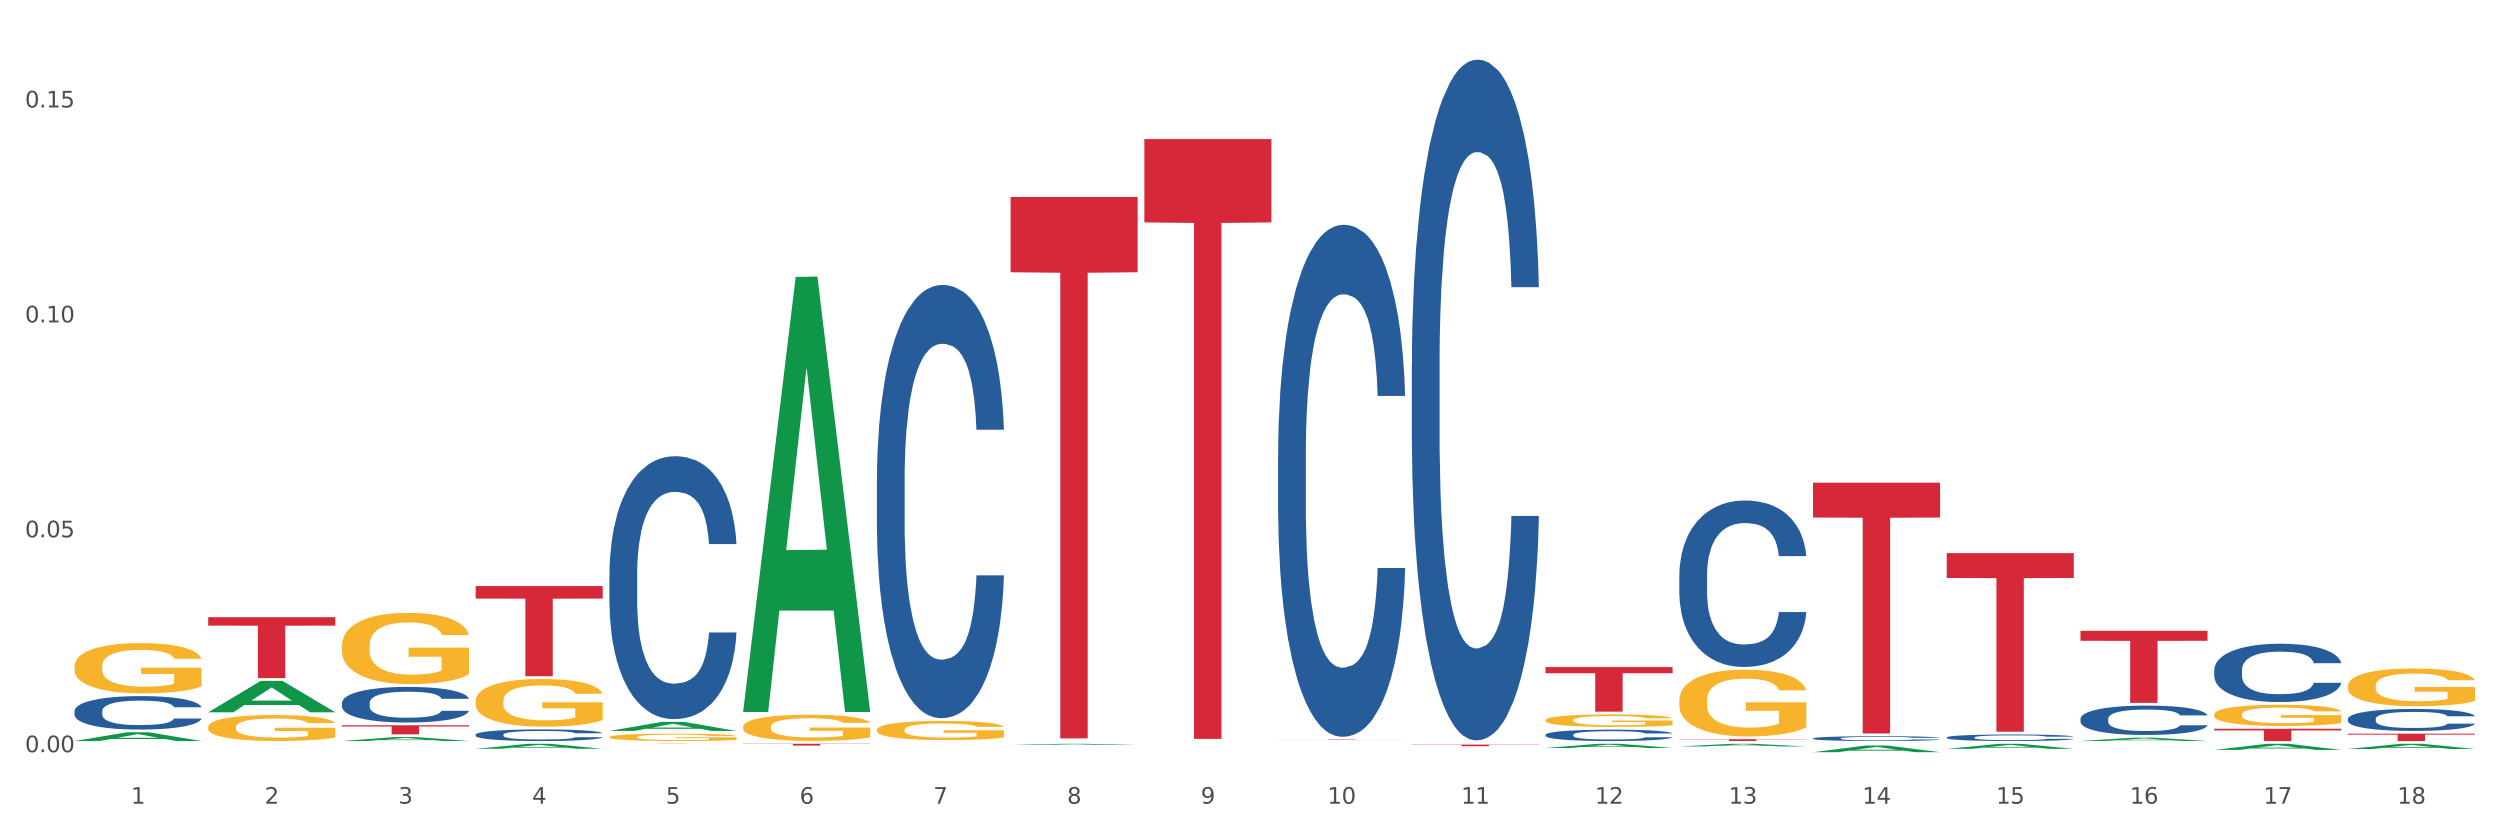
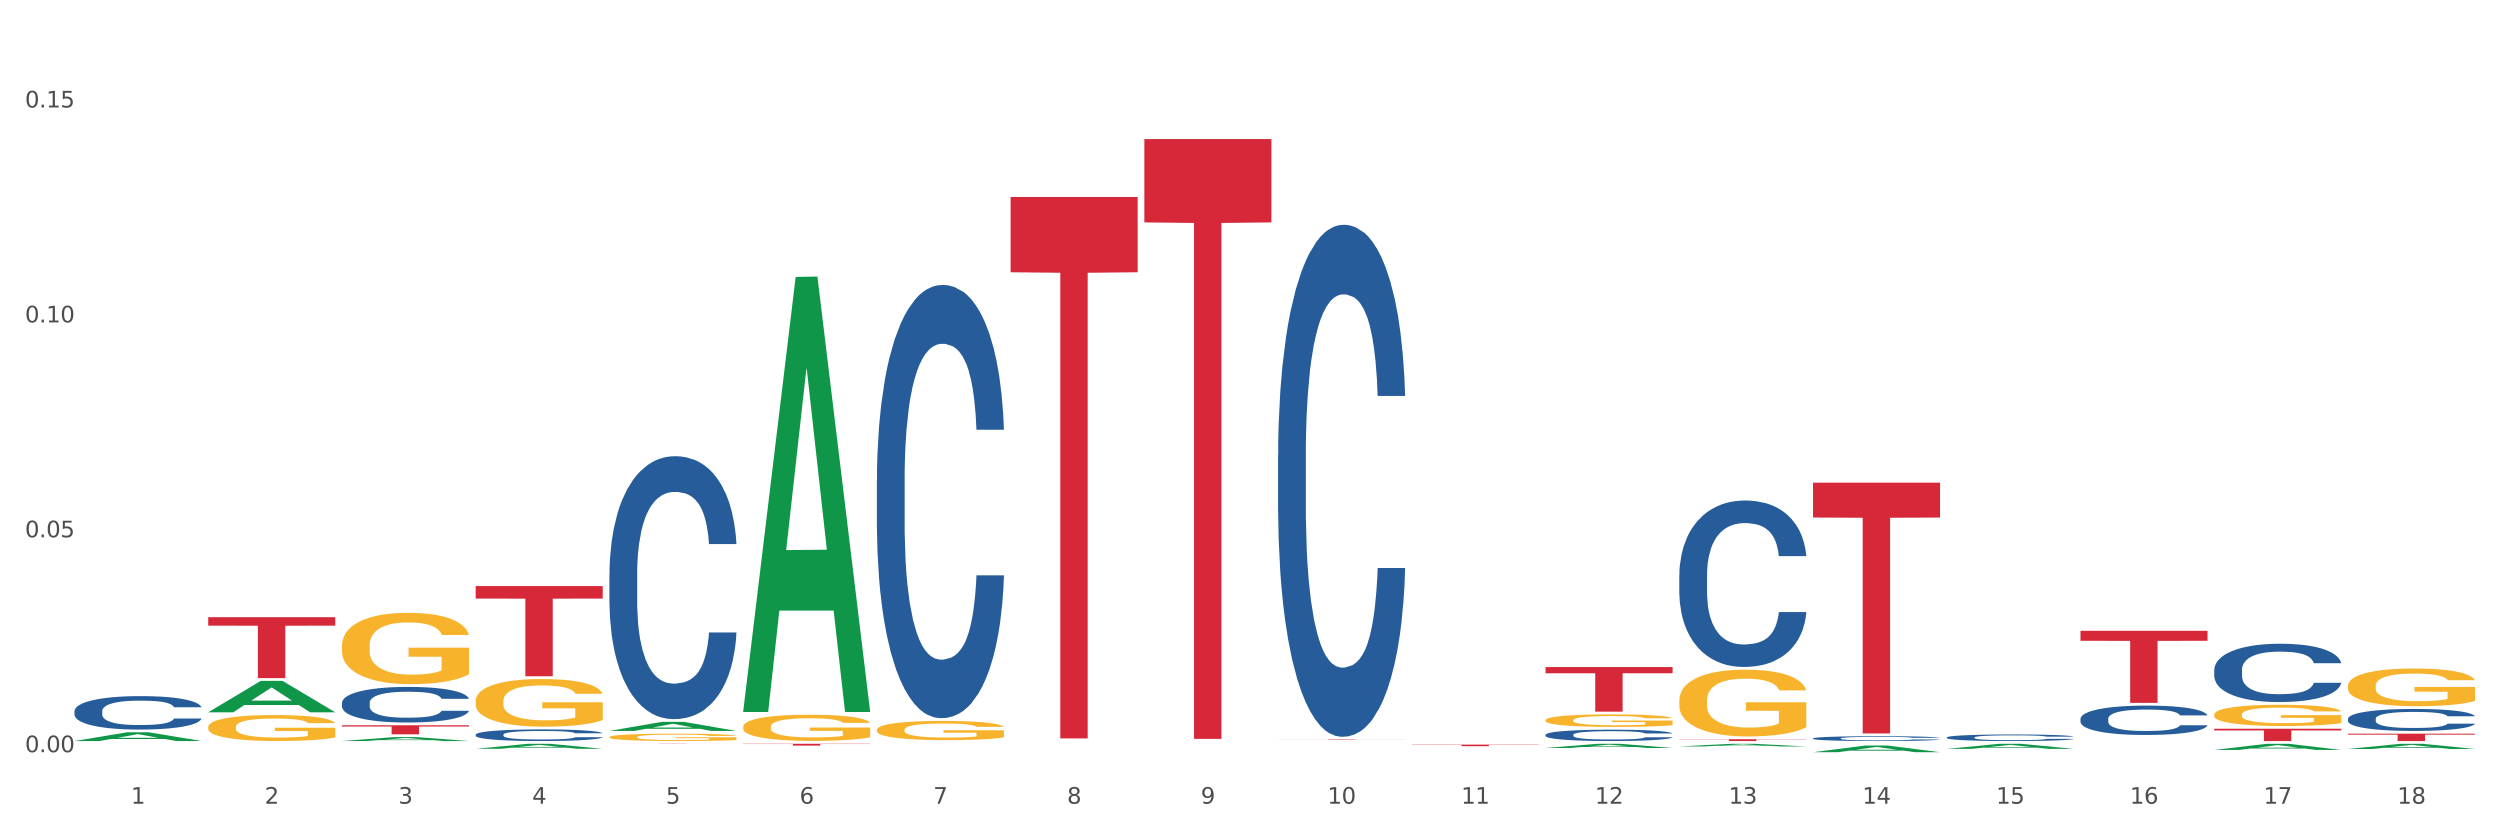
<svg xmlns="http://www.w3.org/2000/svg" xmlns:xlink="http://www.w3.org/1999/xlink" width="1080pt" height="360pt" viewBox="0 0 1080 360" version="1.1">
  <rect x="0" y="0" width="1080" height="360" fill="#333333" stroke="none" />
  <defs>
    <style type="text/css">*{stroke-linejoin: round; stroke-linecap: butt}</style>
  </defs>
  <g id="figure_1">
    <g id="patch_1">
      <path d="M 0 360  L 1080 360  L 1080 0  L 0 0  z " style="fill: #ffffff; stroke: #ffffff; stroke-linejoin: miter" />
    </g>
    <g id="axes_1">
      <g id="matplotlib.axis_1">
        <g id="xtick_1">
          <g id="text_1">
            <g style="fill: #4d4d4d" transform="translate(56.563 347.204) scale(0.096 -0.096)">
              <defs>
                <path id="DejaVuSans-31" d="M 794 531  L 1825 531  L 1825 4091  L 703 3866  L 703 4441  L 1819 4666  L 2450 4666  L 2450 531  L 3481 531  L 3481 0  L 794 0  L 794 531  z " transform="scale(0.016)" />
              </defs>
              <use xlink:href="#DejaVuSans-31" />
            </g>
          </g>
        </g>
        <g id="xtick_2">
          <g id="text_2">
            <g style="fill: #4d4d4d" transform="translate(114.336 347.204) scale(0.096 -0.096)">
              <defs>
                <path id="DejaVuSans-32" d="M 1228 531  L 3431 531  L 3431 0  L 469 0  L 469 531  Q 828 903 1448 1529  Q 2069 2156 2228 2338  Q 2531 2678 2651 2914  Q 2772 3150 2772 3378  Q 2772 3750 2511 3984  Q 2250 4219 1831 4219  Q 1534 4219 1204 4116  Q 875 4013 500 3803  L 500 4441  Q 881 4594 1212 4672  Q 1544 4750 1819 4750  Q 2544 4750 2975 4387  Q 3406 4025 3406 3419  Q 3406 3131 3298 2873  Q 3191 2616 2906 2266  Q 2828 2175 2409 1742  Q 1991 1309 1228 531  z " transform="scale(0.016)" />
              </defs>
              <use xlink:href="#DejaVuSans-32" />
            </g>
          </g>
        </g>
        <g id="xtick_3">
          <g id="text_3">
            <g style="fill: #4d4d4d" transform="translate(172.109 347.204) scale(0.096 -0.096)">
              <defs>
                <path id="DejaVuSans-33" d="M 2597 2516  Q 3050 2419 3304 2112  Q 3559 1806 3559 1356  Q 3559 666 3084 287  Q 2609 -91 1734 -91  Q 1441 -91 1130 -33  Q 819 25 488 141  L 488 750  Q 750 597 1062 519  Q 1375 441 1716 441  Q 2309 441 2620 675  Q 2931 909 2931 1356  Q 2931 1769 2642 2001  Q 2353 2234 1838 2234  L 1294 2234  L 1294 2753  L 1863 2753  Q 2328 2753 2575 2939  Q 2822 3125 2822 3475  Q 2822 3834 2567 4026  Q 2313 4219 1838 4219  Q 1578 4219 1281 4162  Q 984 4106 628 3988  L 628 4550  Q 988 4650 1302 4700  Q 1616 4750 1894 4750  Q 2613 4750 3031 4423  Q 3450 4097 3450 3541  Q 3450 3153 3228 2886  Q 3006 2619 2597 2516  z " transform="scale(0.016)" />
              </defs>
              <use xlink:href="#DejaVuSans-33" />
            </g>
          </g>
        </g>
        <g id="xtick_4">
          <g id="text_4">
            <g style="fill: #4d4d4d" transform="translate(229.882 347.204) scale(0.096 -0.096)">
              <defs>
                <path id="DejaVuSans-34" d="M 2419 4116  L 825 1625  L 2419 1625  L 2419 4116  z M 2253 4666  L 3047 4666  L 3047 1625  L 3713 1625  L 3713 1100  L 3047 1100  L 3047 0  L 2419 0  L 2419 1100  L 313 1100  L 313 1709  L 2253 4666  z " transform="scale(0.016)" />
              </defs>
              <use xlink:href="#DejaVuSans-34" />
            </g>
          </g>
        </g>
        <g id="xtick_5">
          <g id="text_5">
            <g style="fill: #4d4d4d" transform="translate(287.655 347.204) scale(0.096 -0.096)">
              <defs>
                <path id="DejaVuSans-35" d="M 691 4666  L 3169 4666  L 3169 4134  L 1269 4134  L 1269 2991  Q 1406 3038 1543 3061  Q 1681 3084 1819 3084  Q 2600 3084 3056 2656  Q 3513 2228 3513 1497  Q 3513 744 3044 326  Q 2575 -91 1722 -91  Q 1428 -91 1123 -41  Q 819 9 494 109  L 494 744  Q 775 591 1075 516  Q 1375 441 1709 441  Q 2250 441 2565 725  Q 2881 1009 2881 1497  Q 2881 1984 2565 2268  Q 2250 2553 1709 2553  Q 1456 2553 1204 2497  Q 953 2441 691 2322  L 691 4666  z " transform="scale(0.016)" />
              </defs>
              <use xlink:href="#DejaVuSans-35" />
            </g>
          </g>
        </g>
        <g id="xtick_6">
          <g id="text_6">
            <g style="fill: #4d4d4d" transform="translate(345.428 347.204) scale(0.096 -0.096)">
              <defs>
                <path id="DejaVuSans-36" d="M 2113 2584  Q 1688 2584 1439 2293  Q 1191 2003 1191 1497  Q 1191 994 1439 701  Q 1688 409 2113 409  Q 2538 409 2786 701  Q 3034 994 3034 1497  Q 3034 2003 2786 2293  Q 2538 2584 2113 2584  z M 3366 4563  L 3366 3988  Q 3128 4100 2886 4159  Q 2644 4219 2406 4219  Q 1781 4219 1451 3797  Q 1122 3375 1075 2522  Q 1259 2794 1537 2939  Q 1816 3084 2150 3084  Q 2853 3084 3261 2657  Q 3669 2231 3669 1497  Q 3669 778 3244 343  Q 2819 -91 2113 -91  Q 1303 -91 875 529  Q 447 1150 447 2328  Q 447 3434 972 4092  Q 1497 4750 2381 4750  Q 2619 4750 2861 4703  Q 3103 4656 3366 4563  z " transform="scale(0.016)" />
              </defs>
              <use xlink:href="#DejaVuSans-36" />
            </g>
          </g>
        </g>
        <g id="xtick_7">
          <g id="text_7">
            <g style="fill: #4d4d4d" transform="translate(403.201 347.204) scale(0.096 -0.096)">
              <defs>
                <path id="DejaVuSans-37" d="M 525 4666  L 3525 4666  L 3525 4397  L 1831 0  L 1172 0  L 2766 4134  L 525 4134  L 525 4666  z " transform="scale(0.016)" />
              </defs>
              <use xlink:href="#DejaVuSans-37" />
            </g>
          </g>
        </g>
        <g id="xtick_8">
          <g id="text_8">
            <g style="fill: #4d4d4d" transform="translate(460.974 347.204) scale(0.096 -0.096)">
              <defs>
                <path id="DejaVuSans-38" d="M 2034 2216  Q 1584 2216 1326 1975  Q 1069 1734 1069 1313  Q 1069 891 1326 650  Q 1584 409 2034 409  Q 2484 409 2743 651  Q 3003 894 3003 1313  Q 3003 1734 2745 1975  Q 2488 2216 2034 2216  z M 1403 2484  Q 997 2584 770 2862  Q 544 3141 544 3541  Q 544 4100 942 4425  Q 1341 4750 2034 4750  Q 2731 4750 3128 4425  Q 3525 4100 3525 3541  Q 3525 3141 3298 2862  Q 3072 2584 2669 2484  Q 3125 2378 3379 2068  Q 3634 1759 3634 1313  Q 3634 634 3220 271  Q 2806 -91 2034 -91  Q 1263 -91 848 271  Q 434 634 434 1313  Q 434 1759 690 2068  Q 947 2378 1403 2484  z M 1172 3481  Q 1172 3119 1398 2916  Q 1625 2713 2034 2713  Q 2441 2713 2670 2916  Q 2900 3119 2900 3481  Q 2900 3844 2670 4047  Q 2441 4250 2034 4250  Q 1625 4250 1398 4047  Q 1172 3844 1172 3481  z " transform="scale(0.016)" />
              </defs>
              <use xlink:href="#DejaVuSans-38" />
            </g>
          </g>
        </g>
        <g id="xtick_9">
          <g id="text_9">
            <g style="fill: #4d4d4d" transform="translate(518.747 347.204) scale(0.096 -0.096)">
              <defs>
                <path id="DejaVuSans-39" d="M 703 97  L 703 672  Q 941 559 1184 500  Q 1428 441 1663 441  Q 2288 441 2617 861  Q 2947 1281 2994 2138  Q 2813 1869 2534 1725  Q 2256 1581 1919 1581  Q 1219 1581 811 2004  Q 403 2428 403 3163  Q 403 3881 828 4315  Q 1253 4750 1959 4750  Q 2769 4750 3195 4129  Q 3622 3509 3622 2328  Q 3622 1225 3098 567  Q 2575 -91 1691 -91  Q 1453 -91 1209 -44  Q 966 3 703 97  z M 1959 2075  Q 2384 2075 2632 2365  Q 2881 2656 2881 3163  Q 2881 3666 2632 3958  Q 2384 4250 1959 4250  Q 1534 4250 1286 3958  Q 1038 3666 1038 3163  Q 1038 2656 1286 2365  Q 1534 2075 1959 2075  z " transform="scale(0.016)" />
              </defs>
              <use xlink:href="#DejaVuSans-39" />
            </g>
          </g>
        </g>
        <g id="xtick_10">
          <g id="text_10">
            <g style="fill: #4d4d4d" transform="translate(573.466 347.204) scale(0.096 -0.096)">
              <defs>
                <path id="DejaVuSans-30" d="M 2034 4250  Q 1547 4250 1301 3770  Q 1056 3291 1056 2328  Q 1056 1369 1301 889  Q 1547 409 2034 409  Q 2525 409 2770 889  Q 3016 1369 3016 2328  Q 3016 3291 2770 3770  Q 2525 4250 2034 4250  z M 2034 4750  Q 2819 4750 3233 4129  Q 3647 3509 3647 2328  Q 3647 1150 3233 529  Q 2819 -91 2034 -91  Q 1250 -91 836 529  Q 422 1150 422 2328  Q 422 3509 836 4129  Q 1250 4750 2034 4750  z " transform="scale(0.016)" />
              </defs>
              <use xlink:href="#DejaVuSans-31" />
              <use xlink:href="#DejaVuSans-30" transform="translate(63.623 0)" />
            </g>
          </g>
        </g>
        <g id="xtick_11">
          <g id="text_11">
            <g style="fill: #4d4d4d" transform="translate(631.239 347.204) scale(0.096 -0.096)">
              <use xlink:href="#DejaVuSans-31" />
              <use xlink:href="#DejaVuSans-31" transform="translate(63.623 0)" />
            </g>
          </g>
        </g>
        <g id="xtick_12">
          <g id="text_12">
            <g style="fill: #4d4d4d" transform="translate(689.012 347.204) scale(0.096 -0.096)">
              <use xlink:href="#DejaVuSans-31" />
              <use xlink:href="#DejaVuSans-32" transform="translate(63.623 0)" />
            </g>
          </g>
        </g>
        <g id="xtick_13">
          <g id="text_13">
            <g style="fill: #4d4d4d" transform="translate(746.785 347.204) scale(0.096 -0.096)">
              <use xlink:href="#DejaVuSans-31" />
              <use xlink:href="#DejaVuSans-33" transform="translate(63.623 0)" />
            </g>
          </g>
        </g>
        <g id="xtick_14">
          <g id="text_14">
            <g style="fill: #4d4d4d" transform="translate(804.558 347.204) scale(0.096 -0.096)">
              <use xlink:href="#DejaVuSans-31" />
              <use xlink:href="#DejaVuSans-34" transform="translate(63.623 0)" />
            </g>
          </g>
        </g>
        <g id="xtick_15">
          <g id="text_15">
            <g style="fill: #4d4d4d" transform="translate(862.331 347.204) scale(0.096 -0.096)">
              <use xlink:href="#DejaVuSans-31" />
              <use xlink:href="#DejaVuSans-35" transform="translate(63.623 0)" />
            </g>
          </g>
        </g>
        <g id="xtick_16">
          <g id="text_16">
            <g style="fill: #4d4d4d" transform="translate(920.104 347.204) scale(0.096 -0.096)">
              <use xlink:href="#DejaVuSans-31" />
              <use xlink:href="#DejaVuSans-36" transform="translate(63.623 0)" />
            </g>
          </g>
        </g>
        <g id="xtick_17">
          <g id="text_17">
            <g style="fill: #4d4d4d" transform="translate(977.877 347.204) scale(0.096 -0.096)">
              <use xlink:href="#DejaVuSans-31" />
              <use xlink:href="#DejaVuSans-37" transform="translate(63.623 0)" />
            </g>
          </g>
        </g>
        <g id="xtick_18">
          <g id="text_18">
            <g style="fill: #4d4d4d" transform="translate(1035.65 347.204) scale(0.096 -0.096)">
              <use xlink:href="#DejaVuSans-31" />
              <use xlink:href="#DejaVuSans-38" transform="translate(63.623 0)" />
            </g>
          </g>
        </g>
        <g id="xtick_19" />
        <g id="xtick_20" />
        <g id="xtick_21" />
        <g id="xtick_22" />
        <g id="xtick_23" />
        <g id="xtick_24" />
        <g id="xtick_25" />
        <g id="xtick_26" />
        <g id="xtick_27" />
        <g id="xtick_28" />
        <g id="xtick_29" />
        <g id="xtick_30" />
        <g id="xtick_31" />
        <g id="xtick_32" />
        <g id="xtick_33" />
        <g id="xtick_34" />
        <g id="xtick_35" />
      </g>
      <g id="matplotlib.axis_2">
        <g id="ytick_1">
          <g id="text_19">
            <g style="fill: #4d4d4d" transform="translate(10.8 324.956) scale(0.096 -0.096)">
              <defs>
                <path id="DejaVuSans-2e" d="M 684 794  L 1344 794  L 1344 0  L 684 0  L 684 794  z " transform="scale(0.016)" />
              </defs>
              <use xlink:href="#DejaVuSans-30" />
              <use xlink:href="#DejaVuSans-2e" transform="translate(63.623 0)" />
              <use xlink:href="#DejaVuSans-30" transform="translate(95.41 0)" />
              <use xlink:href="#DejaVuSans-30" transform="translate(159.033 0)" />
            </g>
          </g>
        </g>
        <g id="ytick_2">
          <g id="text_20">
            <g style="fill: #4d4d4d" transform="translate(10.8 232.114) scale(0.096 -0.096)">
              <use xlink:href="#DejaVuSans-30" />
              <use xlink:href="#DejaVuSans-2e" transform="translate(63.623 0)" />
              <use xlink:href="#DejaVuSans-30" transform="translate(95.41 0)" />
              <use xlink:href="#DejaVuSans-35" transform="translate(159.033 0)" />
            </g>
          </g>
        </g>
        <g id="ytick_3">
          <g id="text_21">
            <g style="fill: #4d4d4d" transform="translate(10.8 139.272) scale(0.096 -0.096)">
              <use xlink:href="#DejaVuSans-30" />
              <use xlink:href="#DejaVuSans-2e" transform="translate(63.623 0)" />
              <use xlink:href="#DejaVuSans-31" transform="translate(95.41 0)" />
              <use xlink:href="#DejaVuSans-30" transform="translate(159.033 0)" />
            </g>
          </g>
        </g>
        <g id="ytick_4">
          <g id="text_22">
            <g style="fill: #4d4d4d" transform="translate(10.8 46.431) scale(0.096 -0.096)">
              <use xlink:href="#DejaVuSans-30" />
              <use xlink:href="#DejaVuSans-2e" transform="translate(63.623 0)" />
              <use xlink:href="#DejaVuSans-31" transform="translate(95.41 0)" />
              <use xlink:href="#DejaVuSans-35" transform="translate(159.033 0)" />
            </g>
          </g>
        </g>
        <g id="ytick_5" />
        <g id="ytick_6" />
        <g id="ytick_7" />
      </g>
      <g id="PolyCollection_1">
        <path d="M 32.175 320.119  L 32.232 320.116  L 54.864 316.353  L 64.257 316.349  L 87.059 320.127  L 76.196 320.127  L 71.273 319.247  L 47.905 319.247  L 47.735 319.261  L 42.982 320.127  L 32.175 320.127  L 32.175 320.119  L 50.847 318.722  L 68.331 318.718  L 59.674 317.154  L 59.561 317.147  L 59.447 317.158  L 50.79 318.718  L 50.847 318.722  L 32.175 320.119  z " clip-path="url(#pcfab6e8d3f)" style="fill: #109648" />
        <path d="M 89.948 307.693  L 90.005 307.68  L 112.637 294.143  L 122.03 294.13  L 144.832 307.718  L 133.969 307.718  L 129.046 304.554  L 105.678 304.554  L 105.508 304.605  L 100.755 307.718  L 89.948 307.718  L 89.948 307.693  L 108.62 302.666  L 126.104 302.653  L 117.447 297.026  L 117.334 297.001  L 117.22 297.039  L 108.563 302.653  L 108.62 302.666  L 89.948 307.693  z " clip-path="url(#pcfab6e8d3f)" style="fill: #109648" />
        <path d="M 147.721 320.123  L 147.778 320.122  L 170.41 318.412  L 179.803 318.41  L 202.605 320.127  L 191.742 320.127  L 186.819 319.727  L 163.451 319.727  L 163.281 319.733  L 158.528 320.127  L 147.721 320.127  L 147.721 320.123  L 166.393 319.488  L 183.877 319.487  L 175.22 318.776  L 175.107 318.773  L 174.993 318.778  L 166.336 319.487  L 166.393 319.488  L 147.721 320.123  z " clip-path="url(#pcfab6e8d3f)" style="fill: #109648" />
        <path d="M 205.494 323.491  L 205.551 323.489  L 228.183 321.311  L 237.576 321.309  L 260.378 323.496  L 249.515 323.496  L 244.592 322.986  L 221.224 322.986  L 221.054 322.995  L 216.301 323.496  L 205.494 323.496  L 205.494 323.491  L 224.166 322.682  L 241.65 322.68  L 232.993 321.775  L 232.88 321.771  L 232.766 321.777  L 224.109 322.68  L 224.166 322.682  L 205.494 323.491  z " clip-path="url(#pcfab6e8d3f)" style="fill: #109648" />
        <path d="M 263.267 315.758  L 263.324 315.754  L 285.956 311.845  L 295.349 311.841  L 318.151 315.765  L 307.288 315.765  L 302.365 314.852  L 278.997 314.852  L 278.827 314.866  L 274.074 315.765  L 263.267 315.765  L 263.267 315.758  L 281.939 314.306  L 299.423 314.303  L 290.766 312.678  L 290.653 312.67  L 290.539 312.681  L 281.882 314.303  L 281.939 314.306  L 263.267 315.758  z " clip-path="url(#pcfab6e8d3f)" style="fill: #109648" />
        <path d="M 321.04 307.238  L 321.096 307.061  L 343.729 119.639  L 353.122 119.463  L 375.924 307.591  L 365.061 307.591  L 360.138 263.783  L 336.77 263.783  L 336.6 264.49  L 331.847 307.591  L 321.04 307.591  L 321.04 307.238  L 339.712 237.639  L 357.196 237.463  L 348.539 159.562  L 348.425 159.208  L 348.312 159.738  L 339.655 237.463  L 339.712 237.639  L 321.04 307.238  z " clip-path="url(#pcfab6e8d3f)" style="fill: #109648" />
-         <path d="M 436.586 321.849  L 436.642 321.849  L 459.275 321.309  L 468.668 321.309  L 491.47 321.85  L 480.606 321.85  L 475.684 321.724  L 452.316 321.724  L 452.146 321.726  L 447.393 321.85  L 436.586 321.85  L 436.586 321.849  L 455.258 321.649  L 472.742 321.648  L 464.085 321.424  L 463.971 321.423  L 463.858 321.425  L 455.201 321.648  L 455.258 321.649  L 436.586 321.849  z " clip-path="url(#pcfab6e8d3f)" style="fill: #109648" />
-         <path d="M 898.77 320.124  L 898.826 320.123  L 921.459 318.684  L 930.852 318.682  L 953.654 320.127  L 942.79 320.127  L 937.868 319.79  L 914.499 319.79  L 914.33 319.796  L 909.577 320.127  L 898.77 320.127  L 898.77 320.124  L 917.442 319.59  L 934.925 319.588  L 926.268 318.99  L 926.155 318.987  L 926.042 318.992  L 917.385 319.588  L 917.442 319.59  L 898.77 320.124  z " clip-path="url(#pcfab6e8d3f)" style="fill: #109648" />
        <path d="M 956.543 323.975  L 956.599 323.972  L 979.232 321.311  L 988.625 321.309  L 1011.427 323.98  L 1000.563 323.98  L 995.641 323.358  L 972.272 323.358  L 972.103 323.368  L 967.35 323.98  L 956.543 323.98  L 956.543 323.975  L 975.215 322.987  L 992.698 322.984  L 984.041 321.878  L 983.928 321.873  L 983.815 321.881  L 975.158 322.984  L 975.215 322.987  L 956.543 323.975  z " clip-path="url(#pcfab6e8d3f)" style="fill: #109648" />
        <path d="M 147.721 278.993  L 147.786 278.965  L 147.786 277.952  L 147.915 277.08  L 148.563 274.97  L 149.535 273.225  L 150.248 272.297  L 150.961 271.537  L 151.803 270.778  L 152.84 269.99  L 154.719 268.836  L 155.886 268.246  L 157.311 267.627  L 159.903 266.726  L 161.782 266.22  L 163.726 265.798  L 166.901 265.291  L 168.975 265.066  L 171.178 264.898  L 173.835 264.785  L 175.844 264.757  L 180.25 264.841  L 184.008 265.095  L 185.822 265.291  L 188.155 265.629  L 189.386 265.854  L 191.395 266.304  L 193.469 266.895  L 194.894 267.402  L 197.033 268.358  L 198.653 269.315  L 200.143 270.496  L 200.921 271.312  L 201.504 272.072  L 202.022 272.944  L 202.54 274.323  L 190.877 274.323  L 190.423 273.338  L 189.71 272.41  L 188.674 271.509  L 187.766 270.947  L 186.211 270.243  L 184.786 269.793  L 183.295 269.455  L 181.481 269.174  L 180.055 269.033  L 178.047 268.921  L 174.094 268.949  L 171.437 269.174  L 169.623 269.455  L 168.456 269.709  L 167.42 269.99  L 166.253 270.384  L 164.893 270.975  L 163.921 271.509  L 162.949 272.184  L 162.171 272.86  L 161.458 273.647  L 160.875 274.492  L 160.421 275.364  L 160.033 276.433  L 159.709 278.205  L 159.709 282.06  L 159.838 282.932  L 160.162 284.085  L 160.551 284.958  L 161.199 285.999  L 161.782 286.702  L 162.884 287.715  L 164.115 288.559  L 165.087 289.093  L 166.059 289.544  L 167.744 290.163  L 169.623 290.669  L 171.243 290.978  L 173.446 291.26  L 174.936 291.372  L 176.232 291.429  L 179.407 291.429  L 181.675 291.344  L 184.203 291.147  L 186.146 290.894  L 187.766 290.585  L 189.581 290.078  L 190.747 289.6  L 190.747 283.72  L 176.491 283.692  L 176.491 279.781  L 202.605 279.781  L 202.605 291.26  L 201.504 291.851  L 200.273 292.385  L 198.977 292.863  L 197.033 293.454  L 194.7 294.017  L 192.626 294.411  L 190.423 294.748  L 187.831 295.058  L 184.462 295.339  L 182.388 295.452  L 179.796 295.536  L 176.751 295.564  L 174.094 295.508  L 171.502 295.367  L 168.78 295.114  L 166.124 294.748  L 164.115 294.383  L 162.106 293.933  L 159.968 293.342  L 158.283 292.779  L 156.987 292.273  L 155.562 291.626  L 154.006 290.782  L 152.84 290.022  L 151.803 289.234  L 150.702 288.221  L 149.924 287.349  L 149.147 286.252  L 148.693 285.436  L 148.175 284.17  L 147.786 282.397  L 147.721 278.993  z " clip-path="url(#pcfab6e8d3f)" style="fill: #f7b32b" />
        <path d="M 725.451 322.464  L 725.507 322.462  L 748.14 321.31  L 757.533 321.309  L 780.335 322.466  L 769.471 322.466  L 764.549 322.196  L 741.181 322.196  L 741.011 322.201  L 736.258 322.466  L 725.451 322.466  L 725.451 322.464  L 744.123 322.036  L 761.607 322.034  L 752.95 321.555  L 752.836 321.553  L 752.723 321.556  L 744.066 322.034  L 744.123 322.036  L 725.451 322.464  z " clip-path="url(#pcfab6e8d3f)" style="fill: #109648" />
        <path d="M 1014.316 323.557  L 1014.372 323.554  L 1037.005 321.311  L 1046.398 321.309  L 1069.2 323.561  L 1058.336 323.561  L 1053.414 323.036  L 1030.045 323.036  L 1029.876 323.045  L 1025.123 323.561  L 1014.316 323.561  L 1014.316 323.557  L 1032.988 322.723  L 1050.471 322.721  L 1041.814 321.789  L 1041.701 321.785  L 1041.588 321.791  L 1032.931 322.721  L 1032.988 322.723  L 1014.316 323.557  z " clip-path="url(#pcfab6e8d3f)" style="fill: #109648" />
        <path d="M 89.948 314.088  L 90.013 314.078  L 90.013 313.709  L 90.142 313.391  L 90.79 312.622  L 91.762 311.986  L 92.475 311.648  L 93.188 311.371  L 94.03 311.094  L 95.067 310.807  L 96.946 310.387  L 98.113 310.172  L 99.538 309.946  L 102.13 309.618  L 104.009 309.433  L 105.953 309.28  L 109.128 309.095  L 111.202 309.013  L 113.405 308.952  L 116.062 308.911  L 118.071 308.9  L 122.477 308.931  L 126.235 309.023  L 128.049 309.095  L 130.382 309.218  L 131.613 309.3  L 133.622 309.464  L 135.696 309.68  L 137.121 309.864  L 139.26 310.213  L 140.88 310.561  L 142.37 310.992  L 143.148 311.289  L 143.731 311.566  L 144.249 311.884  L 144.768 312.386  L 133.104 312.386  L 132.65 312.027  L 131.937 311.689  L 130.901 311.361  L 129.993 311.156  L 128.438 310.9  L 127.013 310.736  L 125.522 310.612  L 123.708 310.51  L 122.282 310.459  L 120.274 310.418  L 116.321 310.428  L 113.664 310.51  L 111.85 310.612  L 110.684 310.705  L 109.647 310.807  L 108.48 310.951  L 107.12 311.166  L 106.148 311.361  L 105.176 311.607  L 104.398 311.853  L 103.685 312.14  L 103.102 312.448  L 102.648 312.765  L 102.26 313.155  L 101.936 313.801  L 101.936 315.206  L 102.065 315.523  L 102.389 315.944  L 102.778 316.261  L 103.426 316.641  L 104.009 316.897  L 105.111 317.266  L 106.342 317.574  L 107.314 317.769  L 108.286 317.933  L 109.971 318.158  L 111.85 318.343  L 113.47 318.455  L 115.673 318.558  L 117.163 318.599  L 118.459 318.62  L 121.634 318.62  L 123.902 318.589  L 126.43 318.517  L 128.373 318.425  L 129.993 318.312  L 131.808 318.127  L 132.974 317.953  L 132.974 315.81  L 118.719 315.8  L 118.719 314.375  L 144.832 314.375  L 144.832 318.558  L 143.731 318.773  L 142.5 318.968  L 141.204 319.142  L 139.26 319.358  L 136.927 319.563  L 134.853 319.706  L 132.65 319.829  L 130.058 319.942  L 126.689 320.045  L 124.615 320.086  L 122.023 320.116  L 118.978 320.127  L 116.321 320.106  L 113.729 320.055  L 111.007 319.963  L 108.351 319.829  L 106.342 319.696  L 104.333 319.532  L 102.195 319.317  L 100.51 319.112  L 99.214 318.927  L 97.789 318.691  L 96.233 318.384  L 95.067 318.107  L 94.03 317.82  L 92.929 317.451  L 92.151 317.133  L 91.374 316.733  L 90.92 316.436  L 90.402 315.974  L 90.013 315.329  L 89.948 314.088  z " clip-path="url(#pcfab6e8d3f)" style="fill: #f7b32b" />
        <path d="M 321.04 313.994  L 321.105 313.984  L 321.105 313.613  L 321.234 313.293  L 321.882 312.519  L 322.854 311.879  L 323.567 311.539  L 324.28 311.26  L 325.122 310.982  L 326.159 310.693  L 328.038 310.27  L 329.205 310.053  L 330.63 309.826  L 333.222 309.496  L 335.101 309.31  L 337.045 309.155  L 340.22 308.97  L 342.294 308.887  L 344.497 308.825  L 347.154 308.784  L 349.162 308.774  L 353.569 308.805  L 357.327 308.897  L 359.141 308.97  L 361.474 309.093  L 362.705 309.176  L 364.714 309.341  L 366.788 309.558  L 368.213 309.743  L 370.352 310.094  L 371.972 310.445  L 373.462 310.878  L 374.239 311.178  L 374.823 311.456  L 375.341 311.776  L 375.859 312.282  L 364.196 312.282  L 363.742 311.921  L 363.029 311.58  L 361.993 311.25  L 361.085 311.044  L 359.53 310.786  L 358.105 310.62  L 356.614 310.497  L 354.8 310.393  L 353.374 310.342  L 351.366 310.301  L 347.413 310.311  L 344.756 310.393  L 342.942 310.497  L 341.775 310.59  L 340.739 310.693  L 339.572 310.837  L 338.212 311.054  L 337.24 311.25  L 336.268 311.497  L 335.49 311.745  L 334.777 312.034  L 334.194 312.344  L 333.74 312.663  L 333.352 313.055  L 333.028 313.705  L 333.028 315.119  L 333.157 315.439  L 333.481 315.862  L 333.87 316.182  L 334.518 316.563  L 335.101 316.821  L 336.203 317.193  L 337.434 317.502  L 338.406 317.698  L 339.378 317.864  L 341.063 318.09  L 342.942 318.276  L 344.562 318.39  L 346.765 318.493  L 348.255 318.534  L 349.551 318.555  L 352.726 318.555  L 354.994 318.524  L 357.521 318.452  L 359.465 318.359  L 361.085 318.245  L 362.9 318.06  L 364.066 317.884  L 364.066 315.728  L 349.81 315.717  L 349.81 314.283  L 375.924 314.283  L 375.924 318.493  L 374.823 318.71  L 373.591 318.906  L 372.296 319.081  L 370.352 319.298  L 368.019 319.504  L 365.945 319.648  L 363.742 319.772  L 361.15 319.886  L 357.781 319.989  L 355.707 320.03  L 353.115 320.061  L 350.07 320.071  L 347.413 320.051  L 344.821 319.999  L 342.099 319.906  L 339.443 319.772  L 337.434 319.638  L 335.425 319.473  L 333.287 319.256  L 331.602 319.05  L 330.306 318.864  L 328.881 318.627  L 327.325 318.317  L 326.159 318.039  L 325.122 317.75  L 324.021 317.379  L 323.243 317.059  L 322.465 316.656  L 322.012 316.357  L 321.493 315.893  L 321.105 315.243  L 321.04 313.994  z " clip-path="url(#pcfab6e8d3f)" style="fill: #f7b32b" />
        <path d="M 263.267 318.417  L 263.332 318.414  L 263.332 318.309  L 263.461 318.219  L 264.109 318.001  L 265.081 317.821  L 265.794 317.726  L 266.507 317.647  L 267.349 317.569  L 268.386 317.488  L 270.265 317.369  L 271.432 317.308  L 272.857 317.244  L 275.449 317.151  L 277.328 317.099  L 279.272 317.055  L 282.447 317.003  L 284.521 316.979  L 286.724 316.962  L 289.381 316.95  L 291.389 316.948  L 295.796 316.956  L 299.554 316.982  L 301.368 317.003  L 303.701 317.038  L 304.932 317.061  L 306.941 317.107  L 309.015 317.168  L 310.44 317.22  L 312.579 317.319  L 314.199 317.418  L 315.689 317.54  L 316.466 317.624  L 317.05 317.702  L 317.568 317.792  L 318.086 317.935  L 306.423 317.935  L 305.969 317.833  L 305.256 317.737  L 304.22 317.644  L 303.312 317.586  L 301.757 317.514  L 300.332 317.467  L 298.841 317.432  L 297.027 317.403  L 295.601 317.389  L 293.593 317.377  L 289.64 317.38  L 286.983 317.403  L 285.169 317.432  L 284.002 317.459  L 282.966 317.488  L 281.799 317.528  L 280.439 317.589  L 279.467 317.644  L 278.495 317.714  L 277.717 317.784  L 277.004 317.865  L 276.421 317.952  L 275.967 318.042  L 275.579 318.152  L 275.255 318.335  L 275.255 318.733  L 275.384 318.823  L 275.708 318.942  L 276.097 319.032  L 276.745 319.139  L 277.328 319.212  L 278.43 319.317  L 279.661 319.404  L 280.633 319.459  L 281.605 319.505  L 283.29 319.569  L 285.169 319.621  L 286.789 319.653  L 288.992 319.682  L 290.482 319.694  L 291.778 319.7  L 294.953 319.7  L 297.221 319.691  L 299.748 319.671  L 301.692 319.645  L 303.312 319.613  L 305.127 319.56  L 306.293 319.511  L 306.293 318.904  L 292.037 318.901  L 292.037 318.498  L 318.151 318.498  L 318.151 319.682  L 317.05 319.743  L 315.819 319.799  L 314.523 319.848  L 312.579 319.909  L 310.246 319.967  L 308.172 320.008  L 305.969 320.042  L 303.377 320.074  L 300.008 320.103  L 297.934 320.115  L 295.342 320.124  L 292.297 320.127  L 289.64 320.121  L 287.048 320.106  L 284.326 320.08  L 281.67 320.042  L 279.661 320.005  L 277.652 319.958  L 275.514 319.897  L 273.829 319.839  L 272.533 319.787  L 271.108 319.72  L 269.552 319.633  L 268.386 319.555  L 267.349 319.473  L 266.248 319.369  L 265.47 319.279  L 264.692 319.166  L 264.239 319.081  L 263.721 318.951  L 263.332 318.768  L 263.267 318.417  z " clip-path="url(#pcfab6e8d3f)" style="fill: #f7b32b" />
        <path d="M 205.494 302.854  L 205.559 302.835  L 205.559 302.159  L 205.688 301.576  L 206.336 300.166  L 207.308 299.001  L 208.021 298.381  L 208.734 297.873  L 209.576 297.366  L 210.613 296.84  L 212.492 296.069  L 213.659 295.674  L 215.084 295.261  L 217.676 294.659  L 219.555 294.321  L 221.499 294.039  L 224.674 293.701  L 226.748 293.55  L 228.951 293.438  L 231.608 293.362  L 233.616 293.344  L 238.023 293.4  L 241.781 293.569  L 243.595 293.701  L 245.928 293.926  L 247.159 294.077  L 249.168 294.377  L 251.242 294.772  L 252.667 295.11  L 254.806 295.749  L 256.426 296.388  L 257.916 297.178  L 258.694 297.723  L 259.277 298.23  L 259.795 298.813  L 260.313 299.734  L 248.65 299.734  L 248.196 299.076  L 247.483 298.456  L 246.447 297.855  L 245.539 297.479  L 243.984 297.009  L 242.559 296.708  L 241.068 296.482  L 239.254 296.294  L 237.828 296.2  L 235.82 296.125  L 231.867 296.144  L 229.21 296.294  L 227.396 296.482  L 226.229 296.652  L 225.193 296.84  L 224.026 297.103  L 222.666 297.497  L 221.694 297.855  L 220.722 298.306  L 219.944 298.757  L 219.231 299.283  L 218.648 299.847  L 218.194 300.43  L 217.806 301.144  L 217.482 302.328  L 217.482 304.903  L 217.611 305.486  L 217.935 306.256  L 218.324 306.839  L 218.972 307.534  L 219.555 308.004  L 220.657 308.681  L 221.888 309.245  L 222.86 309.602  L 223.832 309.902  L 225.517 310.316  L 227.396 310.654  L 229.016 310.861  L 231.219 311.049  L 232.709 311.124  L 234.005 311.162  L 237.18 311.162  L 239.448 311.105  L 241.975 310.974  L 243.919 310.805  L 245.539 310.598  L 247.354 310.26  L 248.52 309.94  L 248.52 306.012  L 234.264 305.993  L 234.264 303.38  L 260.378 303.38  L 260.378 311.049  L 259.277 311.444  L 258.046 311.801  L 256.75 312.12  L 254.806 312.515  L 252.473 312.891  L 250.399 313.154  L 248.196 313.38  L 245.604 313.586  L 242.235 313.774  L 240.161 313.85  L 237.569 313.906  L 234.524 313.925  L 231.867 313.887  L 229.275 313.793  L 226.553 313.624  L 223.897 313.38  L 221.888 313.135  L 219.879 312.835  L 217.741 312.44  L 216.056 312.064  L 214.76 311.726  L 213.335 311.293  L 211.779 310.73  L 210.613 310.222  L 209.576 309.696  L 208.475 309.019  L 207.697 308.436  L 206.92 307.703  L 206.466 307.158  L 205.948 306.313  L 205.559 305.128  L 205.494 302.854  z " clip-path="url(#pcfab6e8d3f)" style="fill: #f7b32b" />
        <path d="M 1014.316 296.324  L 1014.38 296.309  L 1014.38 295.774  L 1014.51 295.313  L 1015.158 294.197  L 1016.13 293.275  L 1016.843 292.784  L 1017.556 292.383  L 1018.398 291.981  L 1019.435 291.565  L 1021.314 290.955  L 1022.48 290.642  L 1023.906 290.315  L 1026.498 289.839  L 1028.377 289.571  L 1030.321 289.348  L 1033.496 289.081  L 1035.57 288.962  L 1037.773 288.872  L 1040.429 288.813  L 1042.438 288.798  L 1046.845 288.843  L 1050.603 288.977  L 1052.417 289.081  L 1054.75 289.259  L 1055.981 289.378  L 1057.99 289.616  L 1060.063 289.928  L 1061.489 290.196  L 1063.627 290.702  L 1065.247 291.208  L 1066.738 291.832  L 1067.515 292.264  L 1068.098 292.665  L 1068.617 293.126  L 1069.135 293.855  L 1057.471 293.855  L 1057.018 293.335  L 1056.305 292.844  L 1055.268 292.368  L 1054.361 292.07  L 1052.806 291.698  L 1051.38 291.46  L 1049.89 291.282  L 1048.076 291.133  L 1046.65 291.059  L 1044.641 290.999  L 1040.689 291.014  L 1038.032 291.133  L 1036.218 291.282  L 1035.051 291.416  L 1034.014 291.565  L 1032.848 291.773  L 1031.487 292.085  L 1030.515 292.368  L 1029.543 292.725  L 1028.766 293.082  L 1028.053 293.498  L 1027.47 293.944  L 1027.016 294.406  L 1026.627 294.971  L 1026.303 295.908  L 1026.303 297.946  L 1026.433 298.407  L 1026.757 299.016  L 1027.146 299.478  L 1027.794 300.028  L 1028.377 300.4  L 1029.479 300.935  L 1030.71 301.381  L 1031.682 301.664  L 1032.654 301.902  L 1034.338 302.229  L 1036.218 302.497  L 1037.838 302.661  L 1040.041 302.809  L 1041.531 302.869  L 1042.827 302.899  L 1046.002 302.899  L 1048.27 302.854  L 1050.797 302.75  L 1052.741 302.616  L 1054.361 302.452  L 1056.176 302.185  L 1057.342 301.932  L 1057.342 298.823  L 1043.086 298.808  L 1043.086 296.741  L 1069.2 296.741  L 1069.2 302.809  L 1068.098 303.122  L 1066.867 303.404  L 1065.571 303.657  L 1063.627 303.97  L 1061.295 304.267  L 1059.221 304.475  L 1057.018 304.654  L 1054.426 304.817  L 1051.056 304.966  L 1048.983 305.026  L 1046.391 305.07  L 1043.345 305.085  L 1040.689 305.055  L 1038.097 304.981  L 1035.375 304.847  L 1032.718 304.654  L 1030.71 304.46  L 1028.701 304.222  L 1026.563 303.91  L 1024.878 303.613  L 1023.582 303.345  L 1022.156 303.003  L 1020.601 302.556  L 1019.435 302.155  L 1018.398 301.738  L 1017.296 301.203  L 1016.519 300.742  L 1015.741 300.162  L 1015.288 299.73  L 1014.769 299.061  L 1014.38 298.124  L 1014.316 296.324  z " clip-path="url(#pcfab6e8d3f)" style="fill: #f7b32b" />
        <path d="M 956.543 308.702  L 956.607 308.693  L 956.607 308.392  L 956.737 308.133  L 957.385 307.505  L 958.357 306.986  L 959.07 306.709  L 959.783 306.483  L 960.625 306.257  L 961.662 306.023  L 963.541 305.68  L 964.707 305.504  L 966.133 305.32  L 968.725 305.052  L 970.604 304.901  L 972.548 304.776  L 975.723 304.625  L 977.797 304.558  L 980 304.508  L 982.656 304.474  L 984.665 304.466  L 989.072 304.491  L 992.83 304.566  L 994.644 304.625  L 996.977 304.725  L 998.208 304.792  L 1000.217 304.926  L 1002.29 305.102  L 1003.716 305.253  L 1005.854 305.537  L 1007.474 305.822  L 1008.965 306.174  L 1009.742 306.416  L 1010.325 306.642  L 1010.844 306.902  L 1011.362 307.312  L 999.698 307.312  L 999.245 307.019  L 998.532 306.743  L 997.495 306.475  L 996.588 306.308  L 995.033 306.098  L 993.607 305.964  L 992.117 305.864  L 990.303 305.78  L 988.877 305.738  L 986.868 305.705  L 982.916 305.713  L 980.259 305.78  L 978.445 305.864  L 977.278 305.939  L 976.241 306.023  L 975.075 306.14  L 973.714 306.316  L 972.742 306.475  L 971.77 306.676  L 970.993 306.877  L 970.28 307.111  L 969.697 307.362  L 969.243 307.622  L 968.854 307.94  L 968.53 308.467  L 968.53 309.614  L 968.66 309.874  L 968.984 310.217  L 969.373 310.477  L 970.021 310.786  L 970.604 310.996  L 971.706 311.297  L 972.937 311.548  L 973.909 311.707  L 974.881 311.841  L 976.565 312.025  L 978.445 312.176  L 980.065 312.268  L 982.268 312.352  L 983.758 312.385  L 985.054 312.402  L 988.229 312.402  L 990.497 312.377  L 993.024 312.318  L 994.968 312.243  L 996.588 312.151  L 998.403 312  L 999.569 311.858  L 999.569 310.108  L 985.313 310.1  L 985.313 308.936  L 1011.427 308.936  L 1011.427 312.352  L 1010.325 312.528  L 1009.094 312.687  L 1007.798 312.829  L 1005.854 313.005  L 1003.522 313.172  L 1001.448 313.289  L 999.245 313.39  L 996.653 313.482  L 993.283 313.566  L 991.21 313.599  L 988.618 313.624  L 985.572 313.633  L 982.916 313.616  L 980.324 313.574  L 977.602 313.499  L 974.945 313.39  L 972.937 313.281  L 970.928 313.147  L 968.79 312.971  L 967.105 312.804  L 965.809 312.653  L 964.383 312.461  L 962.828 312.21  L 961.662 311.983  L 960.625 311.749  L 959.523 311.448  L 958.746 311.188  L 957.968 310.862  L 957.515 310.619  L 956.996 310.242  L 956.607 309.715  L 956.543 308.702  z " clip-path="url(#pcfab6e8d3f)" style="fill: #f7b32b" />
        <path d="M 725.451 302.639  L 725.516 302.613  L 725.516 301.664  L 725.645 300.847  L 726.293 298.872  L 727.265 297.238  L 727.978 296.369  L 728.691 295.657  L 729.533 294.946  L 730.57 294.208  L 732.449 293.128  L 733.615 292.575  L 735.041 291.995  L 737.633 291.152  L 739.512 290.678  L 741.456 290.283  L 744.631 289.808  L 746.705 289.598  L 748.908 289.44  L 751.565 289.334  L 753.573 289.308  L 757.98 289.387  L 761.738 289.624  L 763.552 289.808  L 765.885 290.125  L 767.116 290.335  L 769.125 290.757  L 771.199 291.31  L 772.624 291.784  L 774.762 292.68  L 776.382 293.576  L 777.873 294.683  L 778.65 295.447  L 779.234 296.158  L 779.752 296.975  L 780.27 298.266  L 768.607 298.266  L 768.153 297.343  L 767.44 296.474  L 766.403 295.631  L 765.496 295.104  L 763.941 294.445  L 762.516 294.024  L 761.025 293.708  L 759.211 293.444  L 757.785 293.313  L 755.776 293.207  L 751.824 293.233  L 749.167 293.444  L 747.353 293.708  L 746.186 293.945  L 745.15 294.208  L 743.983 294.577  L 742.622 295.13  L 741.65 295.631  L 740.678 296.263  L 739.901 296.896  L 739.188 297.633  L 738.605 298.424  L 738.151 299.24  L 737.762 300.242  L 737.438 301.901  L 737.438 305.511  L 737.568 306.327  L 737.892 307.408  L 738.281 308.224  L 738.929 309.199  L 739.512 309.858  L 740.614 310.806  L 741.845 311.597  L 742.817 312.097  L 743.789 312.519  L 745.474 313.098  L 747.353 313.573  L 748.973 313.862  L 751.176 314.126  L 752.666 314.231  L 753.962 314.284  L 757.137 314.284  L 759.405 314.205  L 761.932 314.021  L 763.876 313.783  L 765.496 313.494  L 767.311 313.019  L 768.477 312.571  L 768.477 307.065  L 754.221 307.039  L 754.221 303.377  L 780.335 303.377  L 780.335 314.126  L 779.234 314.679  L 778.002 315.18  L 776.706 315.628  L 774.762 316.181  L 772.43 316.708  L 770.356 317.077  L 768.153 317.393  L 765.561 317.683  L 762.192 317.946  L 760.118 318.051  L 757.526 318.131  L 754.48 318.157  L 751.824 318.104  L 749.232 317.972  L 746.51 317.735  L 743.854 317.393  L 741.845 317.05  L 739.836 316.629  L 737.698 316.076  L 736.013 315.549  L 734.717 315.074  L 733.291 314.468  L 731.736 313.678  L 730.57 312.967  L 729.533 312.229  L 728.431 311.281  L 727.654 310.464  L 726.876 309.436  L 726.423 308.672  L 725.904 307.487  L 725.516 305.827  L 725.451 302.639  z " clip-path="url(#pcfab6e8d3f)" style="fill: #f7b32b" />
        <path d="M 667.678 311.121  L 667.743 311.116  L 667.743 310.938  L 667.872 310.784  L 668.52 310.413  L 669.492 310.107  L 670.205 309.944  L 670.918 309.81  L 671.76 309.677  L 672.797 309.538  L 674.676 309.335  L 675.842 309.231  L 677.268 309.123  L 679.86 308.964  L 681.739 308.875  L 683.683 308.801  L 686.858 308.712  L 688.932 308.673  L 691.135 308.643  L 693.792 308.623  L 695.8 308.618  L 700.207 308.633  L 703.965 308.678  L 705.779 308.712  L 708.112 308.772  L 709.343 308.811  L 711.352 308.89  L 713.426 308.994  L 714.851 309.083  L 716.989 309.251  L 718.609 309.419  L 720.1 309.627  L 720.877 309.77  L 721.461 309.904  L 721.979 310.057  L 722.497 310.3  L 710.834 310.3  L 710.38 310.127  L 709.667 309.963  L 708.63 309.805  L 707.723 309.706  L 706.168 309.583  L 704.743 309.503  L 703.252 309.444  L 701.438 309.395  L 700.012 309.37  L 698.003 309.35  L 694.051 309.355  L 691.394 309.395  L 689.58 309.444  L 688.413 309.489  L 687.377 309.538  L 686.21 309.607  L 684.849 309.711  L 683.877 309.805  L 682.905 309.924  L 682.128 310.042  L 681.415 310.181  L 680.832 310.329  L 680.378 310.483  L 679.99 310.671  L 679.666 310.982  L 679.666 311.66  L 679.795 311.813  L 680.119 312.016  L 680.508 312.169  L 681.156 312.352  L 681.739 312.476  L 682.841 312.654  L 684.072 312.802  L 685.044 312.896  L 686.016 312.975  L 687.701 313.084  L 689.58 313.173  L 691.2 313.227  L 693.403 313.277  L 694.893 313.296  L 696.189 313.306  L 699.364 313.306  L 701.632 313.292  L 704.159 313.257  L 706.103 313.212  L 707.723 313.158  L 709.538 313.069  L 710.704 312.985  L 710.704 311.951  L 696.448 311.946  L 696.448 311.259  L 722.562 311.259  L 722.562 313.277  L 721.461 313.381  L 720.229 313.474  L 718.933 313.559  L 716.989 313.662  L 714.657 313.761  L 712.583 313.831  L 710.38 313.89  L 707.788 313.944  L 704.419 313.994  L 702.345 314.014  L 699.753 314.028  L 696.708 314.033  L 694.051 314.023  L 691.459 313.999  L 688.737 313.954  L 686.081 313.89  L 684.072 313.826  L 682.063 313.746  L 679.925 313.643  L 678.24 313.544  L 676.944 313.455  L 675.518 313.341  L 673.963 313.193  L 672.797 313.059  L 671.76 312.921  L 670.659 312.743  L 669.881 312.589  L 669.103 312.396  L 668.65 312.253  L 668.131 312.03  L 667.743 311.719  L 667.678 311.121  z " clip-path="url(#pcfab6e8d3f)" style="fill: #f7b32b" />
        <path d="M 378.813 315.274  L 378.878 315.267  L 378.878 314.994  L 379.007 314.759  L 379.655 314.191  L 380.627 313.722  L 381.34 313.472  L 382.053 313.267  L 382.895 313.063  L 383.932 312.851  L 385.811 312.54  L 386.977 312.381  L 388.403 312.215  L 390.995 311.972  L 392.874 311.836  L 394.818 311.722  L 397.993 311.586  L 400.067 311.526  L 402.27 311.48  L 404.927 311.45  L 406.935 311.442  L 411.342 311.465  L 415.1 311.533  L 416.914 311.586  L 419.247 311.677  L 420.478 311.738  L 422.487 311.859  L 424.561 312.018  L 425.986 312.154  L 428.125 312.412  L 429.745 312.669  L 431.235 312.987  L 432.012 313.207  L 432.596 313.411  L 433.114 313.646  L 433.632 314.017  L 421.969 314.017  L 421.515 313.752  L 420.802 313.502  L 419.766 313.26  L 418.858 313.108  L 417.303 312.919  L 415.878 312.798  L 414.387 312.707  L 412.573 312.631  L 411.147 312.593  L 409.139 312.563  L 405.186 312.571  L 402.529 312.631  L 400.715 312.707  L 399.548 312.775  L 398.512 312.851  L 397.345 312.957  L 395.984 313.116  L 395.013 313.26  L 394.041 313.442  L 393.263 313.623  L 392.55 313.835  L 391.967 314.063  L 391.513 314.297  L 391.125 314.585  L 390.801 315.062  L 390.801 316.1  L 390.93 316.335  L 391.254 316.645  L 391.643 316.88  L 392.291 317.16  L 392.874 317.35  L 393.976 317.622  L 395.207 317.849  L 396.179 317.993  L 397.151 318.115  L 398.836 318.281  L 400.715 318.417  L 402.335 318.501  L 404.538 318.576  L 406.028 318.607  L 407.324 318.622  L 410.499 318.622  L 412.767 318.599  L 415.294 318.546  L 417.238 318.478  L 418.858 318.395  L 420.673 318.258  L 421.839 318.13  L 421.839 316.547  L 407.583 316.539  L 407.583 315.486  L 433.697 315.486  L 433.697 318.576  L 432.596 318.736  L 431.364 318.879  L 430.068 319.008  L 428.125 319.167  L 425.792 319.319  L 423.718 319.425  L 421.515 319.516  L 418.923 319.599  L 415.554 319.675  L 413.48 319.705  L 410.888 319.728  L 407.843 319.735  L 405.186 319.72  L 402.594 319.682  L 399.872 319.614  L 397.216 319.516  L 395.207 319.417  L 393.198 319.296  L 391.06 319.137  L 389.375 318.985  L 388.079 318.849  L 386.654 318.675  L 385.098 318.448  L 383.932 318.243  L 382.895 318.031  L 381.794 317.759  L 381.016 317.524  L 380.238 317.228  L 379.785 317.009  L 379.266 316.668  L 378.878 316.191  L 378.813 315.274  z " clip-path="url(#pcfab6e8d3f)" style="fill: #f7b32b" />
        <path d="M 840.997 323.506  L 841.053 323.504  L 863.686 321.324  L 873.079 321.322  L 895.881 323.51  L 885.017 323.51  L 880.095 323  L 856.726 323  L 856.557 323.009  L 851.804 323.51  L 840.997 323.51  L 840.997 323.506  L 859.669 322.696  L 877.152 322.694  L 868.495 321.788  L 868.382 321.784  L 868.269 321.79  L 859.612 322.694  L 859.669 322.696  L 840.997 323.506  z " clip-path="url(#pcfab6e8d3f)" style="fill: #109648" />
-         <path d="M 32.175 287.874  L 32.24 287.854  L 32.24 287.141  L 32.369 286.527  L 33.017 285.041  L 33.989 283.813  L 34.702 283.16  L 35.415 282.625  L 36.257 282.09  L 37.294 281.536  L 39.173 280.724  L 40.34 280.308  L 41.765 279.872  L 44.357 279.238  L 46.236 278.882  L 48.18 278.585  L 51.355 278.228  L 53.429 278.07  L 55.632 277.951  L 58.289 277.872  L 60.298 277.852  L 64.704 277.911  L 68.462 278.09  L 70.277 278.228  L 72.609 278.466  L 73.84 278.624  L 75.849 278.941  L 77.923 279.357  L 79.348 279.714  L 81.487 280.387  L 83.107 281.061  L 84.597 281.892  L 85.375 282.467  L 85.958 283.001  L 86.476 283.615  L 86.995 284.586  L 75.331 284.586  L 74.877 283.893  L 74.164 283.239  L 73.128 282.605  L 72.22 282.209  L 70.665 281.714  L 69.24 281.397  L 67.749 281.16  L 65.935 280.962  L 64.509 280.862  L 62.501 280.783  L 58.548 280.803  L 55.891 280.962  L 54.077 281.16  L 52.911 281.338  L 51.874 281.536  L 50.707 281.813  L 49.347 282.229  L 48.375 282.605  L 47.403 283.081  L 46.625 283.556  L 45.912 284.111  L 45.329 284.705  L 44.876 285.319  L 44.487 286.071  L 44.163 287.319  L 44.163 290.032  L 44.292 290.646  L 44.616 291.458  L 45.005 292.072  L 45.653 292.805  L 46.236 293.3  L 47.338 294.013  L 48.569 294.607  L 49.541 294.984  L 50.513 295.301  L 52.198 295.736  L 54.077 296.093  L 55.697 296.311  L 57.9 296.509  L 59.39 296.588  L 60.686 296.628  L 63.861 296.628  L 66.129 296.568  L 68.657 296.429  L 70.601 296.251  L 72.22 296.033  L 74.035 295.677  L 75.201 295.34  L 75.201 291.201  L 60.946 291.181  L 60.946 288.428  L 87.059 288.428  L 87.059 296.509  L 85.958 296.925  L 84.727 297.301  L 83.431 297.638  L 81.487 298.054  L 79.154 298.45  L 77.08 298.727  L 74.877 298.965  L 72.285 299.182  L 68.916 299.38  L 66.842 299.46  L 64.25 299.519  L 61.205 299.539  L 58.548 299.499  L 55.956 299.4  L 53.235 299.222  L 50.578 298.965  L 48.569 298.707  L 46.56 298.39  L 44.422 297.974  L 42.737 297.578  L 41.441 297.222  L 40.016 296.766  L 38.46 296.172  L 37.294 295.637  L 36.257 295.083  L 35.156 294.37  L 34.378 293.756  L 33.601 292.983  L 33.147 292.409  L 32.629 291.518  L 32.24 290.27  L 32.175 287.874  z " clip-path="url(#pcfab6e8d3f)" style="fill: #f7b32b" />
        <path d="M 205.494 253.167  L 260.378 253.167  L 260.378 258.586  L 238.789 258.623  L 238.789 292.161  L 226.953 292.161  L 226.953 258.623  L 205.494 258.586  L 205.494 253.204  L 205.494 253.167  z " clip-path="url(#pcfab6e8d3f)" style="fill: #d62839" />
        <path d="M 667.678 288.167  L 722.562 288.167  L 722.562 290.845  L 700.973 290.863  L 700.973 307.436  L 689.137 307.436  L 689.137 290.863  L 667.678 290.845  L 667.678 288.186  L 667.678 288.167  z " clip-path="url(#pcfab6e8d3f)" style="fill: #d62839" />
        <path d="M 609.905 321.679  L 664.789 321.679  L 664.789 321.775  L 643.2 321.776  L 643.2 322.37  L 631.364 322.37  L 631.364 321.776  L 609.905 321.775  L 609.905 321.68  L 609.905 321.679  z " clip-path="url(#pcfab6e8d3f)" style="fill: #d62839" />
        <path d="M 552.132 319.497  L 607.016 319.497  L 607.016 319.523  L 585.427 319.523  L 585.427 319.685  L 573.591 319.685  L 573.591 319.523  L 552.132 319.523  L 552.132 319.497  L 552.132 319.497  z " clip-path="url(#pcfab6e8d3f)" style="fill: #d62839" />
        <path d="M 494.359 60.064  L 549.243 60.064  L 549.243 96.076  L 527.654 96.319  L 527.654 319.203  L 515.818 319.203  L 515.818 96.319  L 494.359 96.076  L 494.359 60.307  L 494.359 60.064  z " clip-path="url(#pcfab6e8d3f)" style="fill: #d62839" />
        <path d="M 436.586 85.116  L 491.47 85.116  L 491.47 117.618  L 469.881 117.837  L 469.881 318.998  L 458.045 318.998  L 458.045 117.837  L 436.586 117.618  L 436.586 85.335  L 436.586 85.116  z " clip-path="url(#pcfab6e8d3f)" style="fill: #d62839" />
        <path d="M 321.04 321.309  L 375.924 321.309  L 375.924 321.419  L 354.335 321.419  L 354.335 322.099  L 342.499 322.099  L 342.499 321.419  L 321.04 321.419  L 321.04 321.31  L 321.04 321.309  z " clip-path="url(#pcfab6e8d3f)" style="fill: #d62839" />
        <path d="M 263.267 321.309  L 318.151 321.309  L 318.151 321.32  L 296.562 321.32  L 296.562 321.392  L 284.726 321.392  L 284.726 321.32  L 263.267 321.32  L 263.267 321.309  L 263.267 321.309  z " clip-path="url(#pcfab6e8d3f)" style="fill: #d62839" />
        <path d="M 667.678 323.123  L 667.734 323.121  L 690.367 321.31  L 699.76 321.309  L 722.562 323.126  L 711.698 323.126  L 706.776 322.703  L 683.408 322.703  L 683.238 322.71  L 678.485 323.126  L 667.678 323.126  L 667.678 323.123  L 686.35 322.451  L 703.834 322.449  L 695.177 321.696  L 695.063 321.693  L 694.95 321.698  L 686.293 322.449  L 686.35 322.451  L 667.678 323.123  z " clip-path="url(#pcfab6e8d3f)" style="fill: #109648" />
        <path d="M 725.451 319.339  L 780.335 319.339  L 780.335 319.449  L 758.746 319.449  L 758.746 320.127  L 746.91 320.127  L 746.91 319.449  L 725.451 319.449  L 725.451 319.34  L 725.451 319.339  z " clip-path="url(#pcfab6e8d3f)" style="fill: #d62839" />
        <path d="M 783.224 208.521  L 838.108 208.521  L 838.108 223.577  L 816.519 223.678  L 816.519 316.861  L 804.683 316.861  L 804.683 223.678  L 783.224 223.577  L 783.224 208.623  L 783.224 208.521  z " clip-path="url(#pcfab6e8d3f)" style="fill: #d62839" />
-         <path d="M 840.997 238.966  L 895.881 238.966  L 895.881 249.687  L 874.291 249.76  L 874.291 316.113  L 862.456 316.113  L 862.456 249.76  L 840.997 249.687  L 840.997 239.039  L 840.997 238.966  z " clip-path="url(#pcfab6e8d3f)" style="fill: #d62839" />
        <path d="M 898.77 272.498  L 953.654 272.498  L 953.654 276.825  L 932.064 276.854  L 932.064 303.636  L 920.229 303.636  L 920.229 276.854  L 898.77 276.825  L 898.77 272.527  L 898.77 272.498  z " clip-path="url(#pcfab6e8d3f)" style="fill: #d62839" />
        <path d="M 956.543 314.815  L 1011.427 314.815  L 1011.427 315.553  L 989.837 315.558  L 989.837 320.127  L 978.002 320.127  L 978.002 315.558  L 956.543 315.553  L 956.543 314.82  L 956.543 314.815  z " clip-path="url(#pcfab6e8d3f)" style="fill: #d62839" />
        <path d="M 1014.316 316.942  L 1069.2 316.942  L 1069.2 317.385  L 1047.61 317.388  L 1047.61 320.127  L 1035.775 320.127  L 1035.775 317.388  L 1014.316 317.385  L 1014.316 316.945  L 1014.316 316.942  z " clip-path="url(#pcfab6e8d3f)" style="fill: #d62839" />
        <path d="M 89.948 266.632  L 144.832 266.632  L 144.832 270.289  L 123.243 270.313  L 123.243 292.948  L 111.407 292.948  L 111.407 270.313  L 89.948 270.289  L 89.948 266.656  L 89.948 266.632  z " clip-path="url(#pcfab6e8d3f)" style="fill: #d62839" />
        <path d="M 147.721 313.305  L 202.605 313.305  L 202.605 313.85  L 181.016 313.854  L 181.016 317.228  L 169.18 317.228  L 169.18 313.854  L 147.721 313.85  L 147.721 313.309  L 147.721 313.305  z " clip-path="url(#pcfab6e8d3f)" style="fill: #d62839" />
        <path d="M 898.77 310.516  L 898.835 310.505  L 898.835 310.18  L 899.029 309.74  L 899.743 308.93  L 900.651 308.316  L 902.208 307.598  L 903.051 307.296  L 904.154 306.961  L 906.425 306.416  L 909.02 305.953  L 910.836 305.698  L 912.199 305.536  L 915.248 305.246  L 917 305.119  L 918.816 305.015  L 920.373 304.945  L 922.968 304.864  L 925.044 304.83  L 927.444 304.818  L 929.456 304.83  L 932.116 304.876  L 936.008 305.015  L 937.5 305.096  L 939.511 305.235  L 941.587 305.42  L 943.274 305.606  L 945.22 305.872  L 947.231 306.219  L 949.178 306.659  L 950.54 307.065  L 951.643 307.493  L 952.616 308.015  L 953.33 308.582  L 953.654 309.057  L 941.782 309.057  L 941.458 308.628  L 940.809 308.165  L 940.16 307.852  L 939.446 307.598  L 938.344 307.308  L 937.37 307.123  L 935.749 306.903  L 934.256 306.764  L 933.024 306.683  L 931.532 306.613  L 928.353 306.544  L 926.082 306.544  L 924.655 306.567  L 922.903 306.625  L 921.411 306.706  L 919.659 306.845  L 918.297 306.995  L 916.935 307.192  L 916.156 307.331  L 914.988 307.586  L 914.21 307.794  L 913.172 308.154  L 912.588 308.408  L 911.55 309.068  L 911.096 309.555  L 910.901 309.891  L 910.772 310.261  L 910.772 312.068  L 911.161 312.879  L 911.485 313.226  L 912.004 313.62  L 912.977 314.13  L 914.405 314.628  L 915.897 314.987  L 917.129 315.207  L 918.297 315.369  L 919.465 315.496  L 920.892 315.612  L 922.06 315.682  L 923.811 315.751  L 925.887 315.786  L 927.509 315.786  L 930.818 315.728  L 932.31 315.67  L 933.737 315.589  L 935.294 315.462  L 936.527 315.323  L 937.241 315.218  L 938.408 314.998  L 939.317 314.767  L 940.095 314.5  L 940.614 314.269  L 941.198 313.921  L 941.652 313.528  L 941.782 313.319  L 953.654 313.319  L 953.395 313.736  L 952.94 314.141  L 952.032 314.686  L 951.319 314.998  L 950.216 315.381  L 949.048 315.705  L 947.426 316.064  L 945.934 316.33  L 944.377 316.562  L 942.69 316.77  L 939.641 317.06  L 938.538 317.141  L 936.203 317.28  L 934.386 317.361  L 931.726 317.442  L 929.002 317.489  L 926.147 317.5  L 923.617 317.477  L 920.827 317.407  L 919.076 317.338  L 917.129 317.234  L 914.859 317.072  L 912.718 316.875  L 910.707 316.643  L 908.825 316.377  L 907.074 316.076  L 904.803 315.578  L 903.116 315.091  L 901.884 314.639  L 901.04 314.257  L 900.197 313.771  L 899.743 313.435  L 899.029 312.624  L 898.77 311.871  L 898.77 310.516  z " clip-path="url(#pcfab6e8d3f)" style="fill: #255c99" />
        <path d="M 956.543 289.414  L 956.608 289.391  L 956.608 288.747  L 956.802 287.873  L 957.516 286.263  L 958.424 285.044  L 959.981 283.618  L 960.824 283.02  L 961.927 282.353  L 964.198 281.272  L 966.793 280.352  L 968.609 279.846  L 969.972 279.524  L 973.021 278.949  L 974.773 278.696  L 976.589 278.489  L 978.146 278.35  L 980.741 278.189  L 982.817 278.12  L 985.217 278.097  L 987.229 278.12  L 989.888 278.212  L 993.781 278.489  L 995.273 278.65  L 997.284 278.926  L 999.36 279.294  L 1001.047 279.662  L 1002.993 280.191  L 1005.004 280.881  L 1006.951 281.755  L 1008.313 282.56  L 1009.416 283.411  L 1010.389 284.446  L 1011.103 285.573  L 1011.427 286.516  L 999.555 286.516  L 999.231 285.665  L 998.582 284.745  L 997.933 284.124  L 997.219 283.618  L 996.116 283.043  L 995.143 282.675  L 993.521 282.238  L 992.029 281.962  L 990.797 281.801  L 989.305 281.663  L 986.126 281.525  L 983.855 281.525  L 982.428 281.571  L 980.676 281.686  L 979.184 281.847  L 977.432 282.123  L 976.07 282.422  L 974.708 282.813  L 973.929 283.089  L 972.761 283.595  L 971.983 284.009  L 970.945 284.722  L 970.361 285.228  L 969.323 286.539  L 968.869 287.505  L 968.674 288.172  L 968.545 288.908  L 968.545 292.496  L 968.934 294.106  L 969.258 294.796  L 969.777 295.578  L 970.75 296.59  L 972.178 297.579  L 973.67 298.292  L 974.902 298.729  L 976.07 299.051  L 977.238 299.305  L 978.665 299.535  L 979.833 299.673  L 981.584 299.811  L 983.66 299.88  L 985.282 299.88  L 988.591 299.765  L 990.083 299.65  L 991.51 299.489  L 993.067 299.235  L 994.3 298.959  L 995.014 298.752  L 996.181 298.315  L 997.09 297.855  L 997.868 297.326  L 998.387 296.866  L 998.971 296.176  L 999.425 295.394  L 999.555 294.98  L 1011.427 294.98  L 1011.168 295.808  L 1010.713 296.613  L 1009.805 297.694  L 1009.092 298.315  L 1007.989 299.074  L 1006.821 299.719  L 1005.199 300.432  L 1003.707 300.961  L 1002.15 301.421  L 1000.463 301.835  L 997.414 302.41  L 996.311 302.571  L 993.976 302.847  L 992.159 303.008  L 989.499 303.169  L 986.774 303.261  L 983.92 303.284  L 981.39 303.238  L 978.6 303.1  L 976.849 302.962  L 974.902 302.755  L 972.632 302.433  L 970.491 302.042  L 968.48 301.582  L 966.598 301.053  L 964.847 300.455  L 962.576 299.466  L 960.889 298.499  L 959.657 297.602  L 958.813 296.843  L 957.97 295.877  L 957.516 295.21  L 956.802 293.6  L 956.543 292.105  L 956.543 289.414  z " clip-path="url(#pcfab6e8d3f)" style="fill: #255c99" />
        <path d="M 1014.316 310.533  L 1014.381 310.524  L 1014.381 310.281  L 1014.575 309.952  L 1015.289 309.345  L 1016.197 308.885  L 1017.754 308.348  L 1018.597 308.122  L 1019.7 307.871  L 1021.971 307.464  L 1024.566 307.117  L 1026.382 306.926  L 1027.745 306.805  L 1030.794 306.588  L 1032.546 306.493  L 1034.362 306.415  L 1035.919 306.363  L 1038.514 306.302  L 1040.59 306.276  L 1042.99 306.267  L 1045.002 306.276  L 1047.661 306.311  L 1051.554 306.415  L 1053.046 306.475  L 1055.057 306.579  L 1057.133 306.718  L 1058.82 306.857  L 1060.766 307.056  L 1062.777 307.316  L 1064.724 307.646  L 1066.086 307.949  L 1067.189 308.27  L 1068.162 308.66  L 1068.876 309.085  L 1069.2 309.44  L 1057.328 309.44  L 1057.003 309.119  L 1056.355 308.773  L 1055.706 308.539  L 1054.992 308.348  L 1053.889 308.131  L 1052.916 307.992  L 1051.294 307.828  L 1049.802 307.724  L 1048.57 307.663  L 1047.078 307.611  L 1043.899 307.559  L 1041.628 307.559  L 1040.201 307.576  L 1038.449 307.62  L 1036.957 307.68  L 1035.205 307.784  L 1033.843 307.897  L 1032.481 308.044  L 1031.702 308.148  L 1030.534 308.339  L 1029.756 308.495  L 1028.718 308.764  L 1028.134 308.955  L 1027.096 309.449  L 1026.642 309.813  L 1026.447 310.064  L 1026.318 310.342  L 1026.318 311.694  L 1026.707 312.301  L 1027.031 312.561  L 1027.55 312.856  L 1028.523 313.237  L 1029.951 313.61  L 1031.443 313.879  L 1032.675 314.044  L 1033.843 314.165  L 1035.011 314.26  L 1036.438 314.347  L 1037.606 314.399  L 1039.357 314.451  L 1041.433 314.477  L 1043.055 314.477  L 1046.364 314.434  L 1047.856 314.39  L 1049.283 314.33  L 1050.84 314.234  L 1052.073 314.13  L 1052.787 314.052  L 1053.954 313.888  L 1054.863 313.714  L 1055.641 313.515  L 1056.16 313.341  L 1056.744 313.081  L 1057.198 312.787  L 1057.328 312.631  L 1069.2 312.631  L 1068.94 312.943  L 1068.486 313.246  L 1067.578 313.653  L 1066.864 313.888  L 1065.762 314.174  L 1064.594 314.416  L 1062.972 314.685  L 1061.48 314.885  L 1059.923 315.058  L 1058.236 315.214  L 1055.187 315.431  L 1054.084 315.491  L 1051.749 315.595  L 1049.932 315.656  L 1047.272 315.717  L 1044.547 315.751  L 1041.693 315.76  L 1039.163 315.743  L 1036.373 315.691  L 1034.622 315.639  L 1032.675 315.561  L 1030.405 315.439  L 1028.264 315.292  L 1026.253 315.119  L 1024.371 314.919  L 1022.62 314.694  L 1020.349 314.321  L 1018.662 313.957  L 1017.43 313.619  L 1016.586 313.333  L 1015.743 312.969  L 1015.289 312.717  L 1014.575 312.11  L 1014.316 311.547  L 1014.316 310.533  z " clip-path="url(#pcfab6e8d3f)" style="fill: #255c99" />
        <path d="M 32.175 307.212  L 32.24 307.199  L 32.24 306.829  L 32.434 306.328  L 33.148 305.404  L 34.056 304.705  L 35.613 303.887  L 36.457 303.544  L 37.56 303.162  L 39.83 302.542  L 42.425 302.014  L 44.242 301.724  L 45.604 301.539  L 48.653 301.209  L 50.405 301.064  L 52.221 300.945  L 53.778 300.866  L 56.373 300.774  L 58.449 300.734  L 60.85 300.721  L 62.861 300.734  L 65.521 300.787  L 69.413 300.945  L 70.905 301.038  L 72.917 301.196  L 74.993 301.407  L 76.679 301.618  L 78.626 301.922  L 80.637 302.317  L 82.583 302.819  L 83.945 303.28  L 85.048 303.769  L 86.021 304.362  L 86.735 305.009  L 87.059 305.55  L 75.187 305.55  L 74.863 305.061  L 74.214 304.534  L 73.565 304.178  L 72.852 303.887  L 71.749 303.557  L 70.776 303.346  L 69.154 303.096  L 67.662 302.937  L 66.429 302.845  L 64.937 302.766  L 61.758 302.687  L 59.487 302.687  L 58.06 302.713  L 56.309 302.779  L 54.816 302.871  L 53.065 303.03  L 51.702 303.201  L 50.34 303.426  L 49.562 303.584  L 48.394 303.874  L 47.615 304.112  L 46.577 304.521  L 45.993 304.811  L 44.955 305.563  L 44.501 306.117  L 44.307 306.499  L 44.177 306.922  L 44.177 308.98  L 44.566 309.903  L 44.891 310.299  L 45.41 310.747  L 46.383 311.328  L 47.81 311.895  L 49.302 312.304  L 50.535 312.555  L 51.702 312.739  L 52.87 312.884  L 54.297 313.016  L 55.465 313.096  L 57.217 313.175  L 59.293 313.214  L 60.915 313.214  L 64.223 313.148  L 65.715 313.082  L 67.143 312.99  L 68.7 312.845  L 69.932 312.687  L 70.646 312.568  L 71.814 312.317  L 72.722 312.053  L 73.5 311.75  L 74.019 311.486  L 74.603 311.09  L 75.057 310.642  L 75.187 310.404  L 87.059 310.404  L 86.8 310.879  L 86.346 311.341  L 85.437 311.961  L 84.724 312.317  L 83.621 312.753  L 82.453 313.122  L 80.831 313.531  L 79.339 313.834  L 77.782 314.098  L 76.095 314.336  L 73.046 314.665  L 71.943 314.758  L 69.608 314.916  L 67.791 315.008  L 65.132 315.101  L 62.407 315.154  L 59.552 315.167  L 57.022 315.14  L 54.233 315.061  L 52.481 314.982  L 50.535 314.863  L 48.264 314.679  L 46.123 314.454  L 44.112 314.191  L 42.231 313.887  L 40.479 313.544  L 38.208 312.977  L 36.522 312.423  L 35.289 311.908  L 34.446 311.473  L 33.602 310.919  L 33.148 310.536  L 32.434 309.613  L 32.175 308.755  L 32.175 307.212  z " clip-path="url(#pcfab6e8d3f)" style="fill: #255c99" />
        <path d="M 783.224 324.944  L 783.28 324.941  L 805.913 322.062  L 815.306 322.06  L 838.108 324.95  L 827.244 324.95  L 822.322 324.277  L 798.953 324.277  L 798.784 324.287  L 794.031 324.95  L 783.224 324.95  L 783.224 324.944  L 801.896 323.875  L 819.38 323.872  L 810.722 322.676  L 810.609 322.67  L 810.496 322.678  L 801.839 323.872  L 801.896 323.875  L 783.224 324.944  z " clip-path="url(#pcfab6e8d3f)" style="fill: #109648" />
        <path d="M 147.721 303.655  L 147.786 303.641  L 147.786 303.248  L 147.98 302.715  L 148.694 301.732  L 149.602 300.987  L 151.159 300.117  L 152.003 299.752  L 153.106 299.344  L 155.376 298.684  L 157.971 298.123  L 159.788 297.814  L 161.15 297.617  L 164.199 297.266  L 165.951 297.112  L 167.767 296.985  L 169.324 296.901  L 171.919 296.803  L 173.995 296.761  L 176.396 296.747  L 178.407 296.761  L 181.067 296.817  L 184.959 296.985  L 186.451 297.084  L 188.463 297.252  L 190.539 297.477  L 192.225 297.701  L 194.172 298.024  L 196.183 298.446  L 198.129 298.979  L 199.491 299.471  L 200.594 299.99  L 201.567 300.622  L 202.281 301.31  L 202.605 301.886  L 190.733 301.886  L 190.409 301.367  L 189.76 300.805  L 189.111 300.426  L 188.398 300.117  L 187.295 299.766  L 186.322 299.541  L 184.7 299.274  L 183.208 299.106  L 181.975 299.007  L 180.483 298.923  L 177.304 298.839  L 175.033 298.839  L 173.606 298.867  L 171.854 298.937  L 170.362 299.036  L 168.611 299.204  L 167.248 299.387  L 165.886 299.625  L 165.107 299.794  L 163.94 300.103  L 163.161 300.356  L 162.123 300.791  L 161.539 301.1  L 160.501 301.9  L 160.047 302.49  L 159.853 302.897  L 159.723 303.347  L 159.723 305.537  L 160.112 306.52  L 160.436 306.941  L 160.955 307.419  L 161.929 308.037  L 163.356 308.641  L 164.848 309.076  L 166.081 309.343  L 167.248 309.539  L 168.416 309.694  L 169.843 309.834  L 171.011 309.918  L 172.763 310.003  L 174.839 310.045  L 176.461 310.045  L 179.769 309.975  L 181.261 309.904  L 182.689 309.806  L 184.246 309.652  L 185.478 309.483  L 186.192 309.357  L 187.36 309.09  L 188.268 308.809  L 189.046 308.486  L 189.565 308.205  L 190.149 307.784  L 190.603 307.307  L 190.733 307.054  L 202.605 307.054  L 202.346 307.559  L 201.892 308.051  L 200.983 308.711  L 200.27 309.09  L 199.167 309.553  L 197.999 309.947  L 196.377 310.382  L 194.885 310.705  L 193.328 310.986  L 191.641 311.238  L 188.592 311.589  L 187.489 311.688  L 185.154 311.856  L 183.337 311.955  L 180.678 312.053  L 177.953 312.109  L 175.098 312.123  L 172.568 312.095  L 169.778 312.011  L 168.027 311.927  L 166.081 311.8  L 163.81 311.604  L 161.669 311.365  L 159.658 311.084  L 157.777 310.761  L 156.025 310.396  L 153.754 309.792  L 152.068 309.202  L 150.835 308.655  L 149.992 308.191  L 149.148 307.601  L 148.694 307.194  L 147.98 306.211  L 147.721 305.298  L 147.721 303.655  z " clip-path="url(#pcfab6e8d3f)" style="fill: #255c99" />
        <path d="M 783.224 318.979  L 783.289 318.977  L 783.289 318.924  L 783.483 318.852  L 784.197 318.719  L 785.105 318.618  L 786.662 318.5  L 787.506 318.45  L 788.608 318.395  L 790.879 318.306  L 793.474 318.23  L 795.291 318.188  L 796.653 318.161  L 799.702 318.114  L 801.454 318.093  L 803.27 318.076  L 804.827 318.064  L 807.422 318.051  L 809.498 318.045  L 811.899 318.043  L 813.91 318.045  L 816.57 318.053  L 820.462 318.076  L 821.954 318.089  L 823.965 318.112  L 826.041 318.142  L 827.728 318.173  L 829.674 318.216  L 831.685 318.273  L 833.632 318.346  L 834.994 318.412  L 836.097 318.483  L 837.07 318.568  L 837.784 318.662  L 838.108 318.74  L 826.236 318.74  L 825.912 318.669  L 825.263 318.593  L 824.614 318.542  L 823.9 318.5  L 822.798 318.452  L 821.824 318.422  L 820.203 318.386  L 818.71 318.363  L 817.478 318.349  L 815.986 318.338  L 812.807 318.327  L 810.536 318.327  L 809.109 318.33  L 807.357 318.34  L 805.865 318.353  L 804.114 318.376  L 802.751 318.401  L 801.389 318.433  L 800.61 318.456  L 799.443 318.498  L 798.664 318.532  L 797.626 318.591  L 797.042 318.633  L 796.004 318.741  L 795.55 318.821  L 795.355 318.877  L 795.226 318.937  L 795.226 319.234  L 795.615 319.367  L 795.939 319.424  L 796.458 319.489  L 797.431 319.573  L 798.859 319.655  L 800.351 319.714  L 801.583 319.75  L 802.751 319.776  L 803.919 319.797  L 805.346 319.816  L 806.514 319.828  L 808.266 319.839  L 810.342 319.845  L 811.963 319.845  L 815.272 319.835  L 816.764 319.826  L 818.191 319.813  L 819.748 319.792  L 820.981 319.769  L 821.695 319.752  L 822.862 319.716  L 823.771 319.678  L 824.549 319.634  L 825.068 319.596  L 825.652 319.539  L 826.106 319.474  L 826.236 319.44  L 838.108 319.44  L 837.849 319.508  L 837.394 319.575  L 836.486 319.664  L 835.773 319.716  L 834.67 319.778  L 833.502 319.832  L 831.88 319.891  L 830.388 319.934  L 828.831 319.972  L 827.144 320.007  L 824.095 320.054  L 822.992 320.068  L 820.657 320.09  L 818.84 320.104  L 816.18 320.117  L 813.456 320.125  L 810.601 320.127  L 808.071 320.123  L 805.281 320.111  L 803.53 320.1  L 801.583 320.083  L 799.313 320.056  L 797.172 320.024  L 795.161 319.986  L 793.279 319.942  L 791.528 319.893  L 789.257 319.811  L 787.57 319.731  L 786.338 319.657  L 785.494 319.594  L 784.651 319.514  L 784.197 319.459  L 783.483 319.326  L 783.224 319.202  L 783.224 318.979  z " clip-path="url(#pcfab6e8d3f)" style="fill: #255c99" />
        <path d="M 205.494 317.362  L 205.559 317.358  L 205.559 317.229  L 205.753 317.055  L 206.467 316.734  L 207.375 316.491  L 208.932 316.207  L 209.776 316.088  L 210.879 315.955  L 213.149 315.74  L 215.744 315.556  L 217.561 315.455  L 218.923 315.391  L 221.972 315.277  L 223.724 315.226  L 225.54 315.185  L 227.097 315.157  L 229.692 315.125  L 231.768 315.112  L 234.169 315.107  L 236.18 315.112  L 238.84 315.13  L 242.732 315.185  L 244.224 315.217  L 246.236 315.272  L 248.312 315.345  L 249.998 315.419  L 251.945 315.524  L 253.956 315.662  L 255.902 315.836  L 257.264 315.996  L 258.367 316.166  L 259.34 316.372  L 260.054 316.597  L 260.378 316.785  L 248.506 316.785  L 248.182 316.615  L 247.533 316.432  L 246.884 316.308  L 246.171 316.207  L 245.068 316.093  L 244.095 316.019  L 242.473 315.932  L 240.981 315.877  L 239.748 315.845  L 238.256 315.817  L 235.077 315.79  L 232.806 315.79  L 231.379 315.799  L 229.627 315.822  L 228.135 315.854  L 226.384 315.909  L 225.021 315.969  L 223.659 316.047  L 222.88 316.102  L 221.713 316.203  L 220.934 316.285  L 219.896 316.427  L 219.312 316.528  L 218.274 316.789  L 217.82 316.982  L 217.626 317.115  L 217.496 317.261  L 217.496 317.977  L 217.885 318.298  L 218.209 318.435  L 218.728 318.591  L 219.702 318.793  L 221.129 318.99  L 222.621 319.132  L 223.854 319.219  L 225.021 319.283  L 226.189 319.334  L 227.616 319.379  L 228.784 319.407  L 230.536 319.434  L 232.612 319.448  L 234.234 319.448  L 237.542 319.425  L 239.034 319.402  L 240.462 319.37  L 242.019 319.32  L 243.251 319.265  L 243.965 319.224  L 245.133 319.136  L 246.041 319.045  L 246.819 318.939  L 247.338 318.848  L 247.922 318.71  L 248.376 318.554  L 248.506 318.472  L 260.378 318.472  L 260.119 318.637  L 259.665 318.797  L 258.756 319.013  L 258.043 319.136  L 256.94 319.288  L 255.772 319.416  L 254.15 319.558  L 252.658 319.664  L 251.101 319.755  L 249.414 319.838  L 246.365 319.952  L 245.262 319.984  L 242.927 320.039  L 241.11 320.072  L 238.45 320.104  L 235.726 320.122  L 232.871 320.127  L 230.341 320.117  L 227.551 320.09  L 225.8 320.062  L 223.854 320.021  L 221.583 319.957  L 219.442 319.879  L 217.431 319.787  L 215.55 319.682  L 213.798 319.563  L 211.527 319.366  L 209.841 319.173  L 208.608 318.994  L 207.765 318.843  L 206.921 318.65  L 206.467 318.518  L 205.753 318.197  L 205.494 317.899  L 205.494 317.362  z " clip-path="url(#pcfab6e8d3f)" style="fill: #255c99" />
        <path d="M 667.678 317.422  L 667.743 317.418  L 667.743 317.292  L 667.937 317.122  L 668.651 316.808  L 669.559 316.57  L 671.116 316.292  L 671.96 316.175  L 673.062 316.045  L 675.333 315.834  L 677.928 315.655  L 679.745 315.556  L 681.107 315.494  L 684.156 315.381  L 685.908 315.332  L 687.724 315.292  L 689.281 315.265  L 691.876 315.233  L 693.952 315.22  L 696.353 315.216  L 698.364 315.22  L 701.024 315.238  L 704.916 315.292  L 706.408 315.323  L 708.419 315.377  L 710.495 315.449  L 712.182 315.52  L 714.128 315.624  L 716.139 315.758  L 718.086 315.929  L 719.448 316.086  L 720.551 316.252  L 721.524 316.453  L 722.238 316.673  L 722.562 316.857  L 710.69 316.857  L 710.366 316.691  L 709.717 316.512  L 709.068 316.391  L 708.354 316.292  L 707.252 316.18  L 706.278 316.108  L 704.657 316.023  L 703.164 315.969  L 701.932 315.938  L 700.44 315.911  L 697.261 315.884  L 694.99 315.884  L 693.563 315.893  L 691.811 315.915  L 690.319 315.947  L 688.568 316  L 687.205 316.059  L 685.843 316.135  L 685.064 316.189  L 683.897 316.287  L 683.118 316.368  L 682.08 316.507  L 681.496 316.606  L 680.458 316.861  L 680.004 317.05  L 679.809 317.18  L 679.68 317.323  L 679.68 318.023  L 680.069 318.337  L 680.393 318.472  L 680.912 318.624  L 681.885 318.821  L 683.313 319.014  L 684.805 319.153  L 686.037 319.239  L 687.205 319.301  L 688.373 319.351  L 689.8 319.396  L 690.968 319.422  L 692.72 319.449  L 694.796 319.463  L 696.417 319.463  L 699.726 319.44  L 701.218 319.418  L 702.645 319.387  L 704.202 319.337  L 705.435 319.283  L 706.149 319.243  L 707.316 319.158  L 708.225 319.068  L 709.003 318.965  L 709.522 318.875  L 710.106 318.741  L 710.56 318.588  L 710.69 318.507  L 722.562 318.507  L 722.303 318.669  L 721.848 318.826  L 720.94 319.037  L 720.227 319.158  L 719.124 319.306  L 717.956 319.431  L 716.334 319.57  L 714.842 319.674  L 713.285 319.763  L 711.598 319.844  L 708.549 319.956  L 707.446 319.988  L 705.111 320.041  L 703.294 320.073  L 700.634 320.104  L 697.91 320.122  L 695.055 320.127  L 692.525 320.118  L 689.735 320.091  L 687.984 320.064  L 686.037 320.023  L 683.767 319.961  L 681.626 319.884  L 679.615 319.795  L 677.733 319.692  L 675.982 319.575  L 673.711 319.382  L 672.024 319.194  L 670.792 319.019  L 669.948 318.871  L 669.105 318.682  L 668.651 318.552  L 667.937 318.238  L 667.678 317.947  L 667.678 317.422  z " clip-path="url(#pcfab6e8d3f)" style="fill: #255c99" />
        <path d="M 378.813 207.189  L 378.878 207.018  L 378.878 202.232  L 379.072 195.736  L 379.786 183.771  L 380.694 174.712  L 382.251 164.114  L 383.095 159.67  L 384.198 154.713  L 386.468 146.679  L 389.063 139.842  L 390.88 136.081  L 392.242 133.688  L 395.291 129.415  L 397.043 127.535  L 398.859 125.996  L 400.416 124.971  L 403.011 123.774  L 405.087 123.261  L 407.488 123.09  L 409.499 123.261  L 412.159 123.945  L 416.051 125.996  L 417.543 127.193  L 419.554 129.244  L 421.63 131.979  L 423.317 134.714  L 425.263 138.645  L 427.275 143.773  L 429.221 150.268  L 430.583 156.251  L 431.686 162.576  L 432.659 170.267  L 433.373 178.643  L 433.697 185.651  L 421.825 185.651  L 421.501 179.327  L 420.852 172.49  L 420.203 167.874  L 419.49 164.114  L 418.387 159.841  L 417.414 157.106  L 415.792 153.858  L 414.3 151.807  L 413.067 150.61  L 411.575 149.585  L 408.396 148.559  L 406.125 148.559  L 404.698 148.901  L 402.946 149.756  L 401.454 150.952  L 399.703 153.003  L 398.34 155.225  L 396.978 158.131  L 396.199 160.182  L 395.032 163.943  L 394.253 167.02  L 393.215 172.319  L 392.631 176.079  L 391.593 185.822  L 391.139 193.001  L 390.945 197.958  L 390.815 203.428  L 390.815 230.093  L 391.204 242.059  L 391.528 247.186  L 392.047 252.998  L 393.021 260.519  L 394.448 267.869  L 395.94 273.168  L 397.173 276.416  L 398.34 278.809  L 399.508 280.689  L 400.935 282.398  L 402.103 283.424  L 403.855 284.449  L 405.931 284.962  L 407.553 284.962  L 410.861 284.108  L 412.353 283.253  L 413.781 282.056  L 415.338 280.176  L 416.57 278.125  L 417.284 276.587  L 418.452 273.339  L 419.36 269.92  L 420.138 265.989  L 420.657 262.57  L 421.241 257.442  L 421.695 251.631  L 421.825 248.554  L 433.697 248.554  L 433.438 254.707  L 432.984 260.69  L 432.075 268.724  L 431.362 273.339  L 430.259 278.98  L 429.091 283.766  L 427.469 289.065  L 425.977 292.996  L 424.42 296.415  L 422.733 299.491  L 419.684 303.765  L 418.581 304.961  L 416.246 307.012  L 414.429 308.209  L 411.769 309.405  L 409.045 310.089  L 406.19 310.26  L 403.66 309.918  L 400.87 308.893  L 399.119 307.867  L 397.173 306.329  L 394.902 303.936  L 392.761 301.03  L 390.75 297.611  L 388.869 293.68  L 387.117 289.236  L 384.846 281.885  L 383.16 274.706  L 381.927 268.04  L 381.084 262.399  L 380.24 255.22  L 379.786 250.263  L 379.072 238.298  L 378.813 227.187  L 378.813 207.189  z " clip-path="url(#pcfab6e8d3f)" style="fill: #255c99" />
        <path d="M 263.267 248.112  L 263.332 248.008  L 263.332 245.103  L 263.526 241.162  L 264.24 233.901  L 265.148 228.403  L 266.705 221.972  L 267.549 219.275  L 268.652 216.267  L 270.922 211.392  L 273.517 207.243  L 275.334 204.961  L 276.696 203.509  L 279.745 200.915  L 281.497 199.774  L 283.313 198.841  L 284.87 198.219  L 287.465 197.492  L 289.541 197.181  L 291.942 197.078  L 293.953 197.181  L 296.613 197.596  L 300.505 198.841  L 301.997 199.567  L 304.008 200.812  L 306.084 202.471  L 307.771 204.131  L 309.717 206.517  L 311.729 209.629  L 313.675 213.57  L 315.037 217.201  L 316.14 221.039  L 317.113 225.706  L 317.827 230.789  L 318.151 235.042  L 306.279 235.042  L 305.955 231.204  L 305.306 227.055  L 304.657 224.254  L 303.944 221.972  L 302.841 219.379  L 301.868 217.719  L 300.246 215.749  L 298.754 214.504  L 297.521 213.778  L 296.029 213.155  L 292.85 212.533  L 290.579 212.533  L 289.152 212.74  L 287.4 213.259  L 285.908 213.985  L 284.157 215.23  L 282.794 216.578  L 281.432 218.342  L 280.653 219.586  L 279.486 221.868  L 278.707 223.736  L 277.669 226.951  L 277.085 229.233  L 276.047 235.146  L 275.593 239.502  L 275.399 242.51  L 275.269 245.829  L 275.269 262.011  L 275.658 269.272  L 275.982 272.384  L 276.501 275.91  L 277.475 280.474  L 278.902 284.935  L 280.394 288.15  L 281.627 290.121  L 282.794 291.573  L 283.962 292.714  L 285.389 293.752  L 286.557 294.374  L 288.309 294.996  L 290.385 295.308  L 292.007 295.308  L 295.315 294.789  L 296.807 294.27  L 298.235 293.544  L 299.792 292.403  L 301.024 291.158  L 301.738 290.225  L 302.906 288.254  L 303.814 286.18  L 304.592 283.794  L 305.111 281.719  L 305.695 278.607  L 306.149 275.081  L 306.279 273.214  L 318.151 273.214  L 317.892 276.948  L 317.438 280.578  L 316.529 285.453  L 315.816 288.254  L 314.713 291.677  L 313.545 294.581  L 311.923 297.797  L 310.431 300.183  L 308.874 302.257  L 307.187 304.124  L 304.138 306.718  L 303.035 307.444  L 300.7 308.688  L 298.883 309.414  L 296.223 310.141  L 293.499 310.555  L 290.644 310.659  L 288.114 310.452  L 285.324 309.829  L 283.573 309.207  L 281.627 308.273  L 279.356 306.821  L 277.215 305.058  L 275.204 302.983  L 273.323 300.598  L 271.571 297.901  L 269.3 293.44  L 267.614 289.084  L 266.381 285.039  L 265.538 281.616  L 264.694 277.259  L 264.24 274.251  L 263.526 266.99  L 263.267 260.248  L 263.267 248.112  z " clip-path="url(#pcfab6e8d3f)" style="fill: #255c99" />
-         <path d="M 609.905 157.901  L 609.97 157.632  L 609.97 150.112  L 610.164 139.906  L 610.878 121.105  L 611.786 106.871  L 613.343 90.219  L 614.187 83.236  L 615.289 75.447  L 617.56 62.824  L 620.155 52.08  L 621.972 46.172  L 623.334 42.411  L 626.383 35.697  L 628.135 32.743  L 629.951 30.325  L 631.508 28.714  L 634.103 26.834  L 636.179 26.028  L 638.58 25.759  L 640.591 26.028  L 643.251 27.102  L 647.143 30.325  L 648.635 32.205  L 650.646 35.428  L 652.722 39.726  L 654.409 44.023  L 656.355 50.2  L 658.367 58.258  L 660.313 68.464  L 661.675 77.864  L 662.778 87.801  L 663.751 99.888  L 664.465 113.048  L 664.789 124.06  L 652.917 124.06  L 652.593 114.122  L 651.944 103.379  L 651.295 96.127  L 650.581 90.219  L 649.479 83.504  L 648.505 79.207  L 646.884 74.104  L 645.391 70.881  L 644.159 69.001  L 642.667 67.389  L 639.488 65.778  L 637.217 65.778  L 635.79 66.315  L 634.038 67.658  L 632.546 69.538  L 630.795 72.761  L 629.432 76.253  L 628.07 80.818  L 627.291 84.041  L 626.124 89.95  L 625.345 94.785  L 624.307 103.111  L 623.723 109.019  L 622.685 124.328  L 622.231 135.609  L 622.036 143.397  L 621.907 151.992  L 621.907 193.891  L 622.296 212.691  L 622.62 220.748  L 623.139 229.88  L 624.112 241.698  L 625.54 253.247  L 627.032 261.573  L 628.264 266.676  L 629.432 270.436  L 630.6 273.39  L 632.027 276.076  L 633.195 277.687  L 634.947 279.299  L 637.023 280.105  L 638.644 280.105  L 641.953 278.762  L 643.445 277.419  L 644.872 275.539  L 646.429 272.584  L 647.662 269.361  L 648.376 266.944  L 649.543 261.841  L 650.452 256.47  L 651.23 250.292  L 651.749 244.921  L 652.333 236.863  L 652.787 227.732  L 652.917 222.897  L 664.789 222.897  L 664.53 232.566  L 664.076 241.966  L 663.167 254.59  L 662.454 261.841  L 661.351 270.704  L 660.183 278.225  L 658.561 286.551  L 657.069 292.728  L 655.512 298.099  L 653.825 302.934  L 650.776 309.648  L 649.673 311.528  L 647.338 314.751  L 645.521 316.632  L 642.861 318.512  L 640.137 319.586  L 637.282 319.854  L 634.752 319.317  L 631.962 317.706  L 630.211 316.094  L 628.264 313.677  L 625.994 309.917  L 623.853 305.351  L 621.842 299.98  L 619.96 293.802  L 618.209 286.819  L 615.938 275.27  L 614.251 263.99  L 613.019 253.515  L 612.175 244.652  L 611.332 233.372  L 610.878 225.583  L 610.164 206.782  L 609.905 189.325  L 609.905 157.901  z " clip-path="url(#pcfab6e8d3f)" style="fill: #255c99" />
        <path d="M 552.132 196.494  L 552.197 196.292  L 552.197 190.635  L 552.391 182.958  L 553.105 168.816  L 554.013 158.109  L 555.57 145.583  L 556.414 140.331  L 557.516 134.472  L 559.787 124.977  L 562.382 116.896  L 564.199 112.451  L 565.561 109.623  L 568.61 104.572  L 570.362 102.35  L 572.178 100.532  L 573.735 99.319  L 576.33 97.905  L 578.406 97.299  L 580.807 97.097  L 582.818 97.299  L 585.478 98.107  L 589.37 100.532  L 590.862 101.946  L 592.873 104.37  L 594.949 107.602  L 596.636 110.835  L 598.582 115.481  L 600.594 121.542  L 602.54 129.219  L 603.902 136.29  L 605.005 143.765  L 605.978 152.856  L 606.692 162.755  L 607.016 171.038  L 595.144 171.038  L 594.82 163.564  L 594.171 155.483  L 593.522 150.028  L 592.809 145.583  L 591.706 140.533  L 590.733 137.3  L 589.111 133.462  L 587.619 131.037  L 586.386 129.623  L 584.894 128.411  L 581.715 127.199  L 579.444 127.199  L 578.017 127.603  L 576.265 128.613  L 574.773 130.027  L 573.022 132.452  L 571.659 135.078  L 570.297 138.512  L 569.518 140.937  L 568.351 145.381  L 567.572 149.018  L 566.534 155.281  L 565.95 159.725  L 564.912 171.241  L 564.458 179.726  L 564.263 185.584  L 564.134 192.049  L 564.134 223.565  L 564.523 237.707  L 564.847 243.768  L 565.366 250.637  L 566.339 259.526  L 567.767 268.213  L 569.259 274.476  L 570.491 278.314  L 571.659 281.142  L 572.827 283.365  L 574.254 285.385  L 575.422 286.597  L 577.174 287.809  L 579.25 288.415  L 580.871 288.415  L 584.18 287.405  L 585.672 286.395  L 587.1 284.981  L 588.657 282.759  L 589.889 280.334  L 590.603 278.516  L 591.771 274.678  L 592.679 270.637  L 593.457 265.99  L 593.976 261.95  L 594.56 255.889  L 595.014 249.02  L 595.144 245.384  L 607.016 245.384  L 606.757 252.657  L 606.303 259.728  L 605.394 269.223  L 604.681 274.678  L 603.578 281.344  L 602.41 287.001  L 600.788 293.264  L 599.296 297.911  L 597.739 301.951  L 596.052 305.587  L 593.003 310.638  L 591.9 312.052  L 589.565 314.477  L 587.748 315.891  L 585.088 317.305  L 582.364 318.113  L 579.509 318.315  L 576.979 317.911  L 574.189 316.699  L 572.438 315.487  L 570.491 313.669  L 568.221 310.84  L 566.08 307.406  L 564.069 303.365  L 562.187 298.719  L 560.436 293.466  L 558.165 284.779  L 556.478 276.294  L 555.246 268.415  L 554.402 261.748  L 553.559 253.263  L 553.105 247.404  L 552.391 233.262  L 552.132 220.131  L 552.132 196.494  z " clip-path="url(#pcfab6e8d3f)" style="fill: #255c99" />
        <path d="M 725.451 248.528  L 725.516 248.463  L 725.516 246.624  L 725.71 244.129  L 726.424 239.532  L 727.332 236.051  L 728.889 231.98  L 729.733 230.273  L 730.835 228.368  L 733.106 225.282  L 735.701 222.655  L 737.518 221.211  L 738.88 220.291  L 741.929 218.65  L 743.681 217.927  L 745.497 217.336  L 747.054 216.942  L 749.649 216.483  L 751.725 216.286  L 754.126 216.22  L 756.137 216.286  L 758.797 216.548  L 762.689 217.336  L 764.181 217.796  L 766.192 218.584  L 768.268 219.635  L 769.955 220.685  L 771.901 222.196  L 773.912 224.166  L 775.859 226.661  L 777.221 228.959  L 778.324 231.389  L 779.297 234.344  L 780.011 237.562  L 780.335 240.254  L 768.463 240.254  L 768.139 237.824  L 767.49 235.198  L 766.841 233.425  L 766.127 231.98  L 765.025 230.338  L 764.051 229.288  L 762.43 228.04  L 760.937 227.252  L 759.705 226.792  L 758.213 226.398  L 755.034 226.004  L 752.763 226.004  L 751.336 226.136  L 749.584 226.464  L 748.092 226.924  L 746.341 227.712  L 744.978 228.565  L 743.616 229.682  L 742.837 230.47  L 741.67 231.914  L 740.891 233.096  L 739.853 235.132  L 739.269 236.577  L 738.231 240.32  L 737.777 243.078  L 737.582 244.982  L 737.453 247.084  L 737.453 257.328  L 737.842 261.924  L 738.166 263.894  L 738.685 266.127  L 739.658 269.017  L 741.086 271.84  L 742.578 273.876  L 743.81 275.124  L 744.978 276.043  L 746.146 276.765  L 747.573 277.422  L 748.741 277.816  L 750.493 278.21  L 752.569 278.407  L 754.19 278.407  L 757.499 278.079  L 758.991 277.75  L 760.418 277.291  L 761.975 276.568  L 763.208 275.78  L 763.922 275.189  L 765.089 273.942  L 765.998 272.628  L 766.776 271.118  L 767.295 269.805  L 767.879 267.834  L 768.333 265.602  L 768.463 264.42  L 780.335 264.42  L 780.076 266.784  L 779.621 269.082  L 778.713 272.169  L 778 273.942  L 776.897 276.109  L 775.729 277.947  L 774.107 279.983  L 772.615 281.493  L 771.058 282.807  L 769.371 283.989  L 766.322 285.63  L 765.219 286.09  L 762.884 286.878  L 761.067 287.338  L 758.407 287.797  L 755.683 288.06  L 752.828 288.126  L 750.298 287.994  L 747.508 287.6  L 745.757 287.206  L 743.81 286.615  L 741.54 285.696  L 739.399 284.58  L 737.388 283.266  L 735.506 281.756  L 733.755 280.049  L 731.484 277.225  L 729.797 274.467  L 728.565 271.906  L 727.721 269.739  L 726.878 266.981  L 726.424 265.076  L 725.71 260.48  L 725.451 256.211  L 725.451 248.528  z " clip-path="url(#pcfab6e8d3f)" style="fill: #255c99" />
        <path d="M 840.997 318.567  L 841.062 318.565  L 841.062 318.492  L 841.256 318.394  L 841.97 318.213  L 842.878 318.076  L 844.435 317.916  L 845.278 317.849  L 846.381 317.774  L 848.652 317.652  L 851.247 317.549  L 853.063 317.492  L 854.426 317.456  L 857.475 317.391  L 859.227 317.363  L 861.043 317.339  L 862.6 317.324  L 865.195 317.306  L 867.271 317.298  L 869.672 317.295  L 871.683 317.298  L 874.343 317.308  L 878.235 317.339  L 879.727 317.357  L 881.738 317.388  L 883.814 317.43  L 885.501 317.471  L 887.447 317.531  L 889.458 317.608  L 891.405 317.706  L 892.767 317.797  L 893.87 317.893  L 894.843 318.009  L 895.557 318.136  L 895.881 318.242  L 884.009 318.242  L 883.685 318.146  L 883.036 318.043  L 882.387 317.973  L 881.673 317.916  L 880.571 317.851  L 879.597 317.81  L 877.976 317.761  L 876.483 317.73  L 875.251 317.712  L 873.759 317.696  L 870.58 317.681  L 868.309 317.681  L 866.882 317.686  L 865.13 317.699  L 863.638 317.717  L 861.887 317.748  L 860.524 317.781  L 859.162 317.825  L 858.383 317.856  L 857.216 317.913  L 856.437 317.96  L 855.399 318.04  L 854.815 318.097  L 853.777 318.244  L 853.323 318.353  L 853.128 318.428  L 852.999 318.511  L 852.999 318.914  L 853.388 319.095  L 853.712 319.172  L 854.231 319.26  L 855.204 319.374  L 856.632 319.485  L 858.124 319.565  L 859.356 319.615  L 860.524 319.651  L 861.692 319.679  L 863.119 319.705  L 864.287 319.721  L 866.039 319.736  L 868.115 319.744  L 869.736 319.744  L 873.045 319.731  L 874.537 319.718  L 875.964 319.7  L 877.521 319.672  L 878.754 319.64  L 879.468 319.617  L 880.635 319.568  L 881.544 319.516  L 882.322 319.457  L 882.841 319.405  L 883.425 319.328  L 883.879 319.24  L 884.009 319.193  L 895.881 319.193  L 895.622 319.286  L 895.167 319.377  L 894.259 319.498  L 893.546 319.568  L 892.443 319.653  L 891.275 319.726  L 889.653 319.806  L 888.161 319.865  L 886.604 319.917  L 884.917 319.964  L 881.868 320.028  L 880.765 320.046  L 878.43 320.077  L 876.613 320.096  L 873.953 320.114  L 871.229 320.124  L 868.374 320.127  L 865.844 320.121  L 863.054 320.106  L 861.303 320.09  L 859.356 320.067  L 857.086 320.031  L 854.945 319.987  L 852.934 319.935  L 851.052 319.876  L 849.301 319.809  L 847.03 319.697  L 845.343 319.589  L 844.111 319.488  L 843.267 319.403  L 842.424 319.294  L 841.97 319.219  L 841.256 319.038  L 840.997 318.87  L 840.997 318.567  z " clip-path="url(#pcfab6e8d3f)" style="fill: #255c99" />
      </g>
    </g>
  </g>
  <defs>
    <clipPath id="pcfab6e8d3f">
      <rect x="32.175" y="10.8" width="1037.025" height="329.109" />
    </clipPath>
  </defs>
</svg>